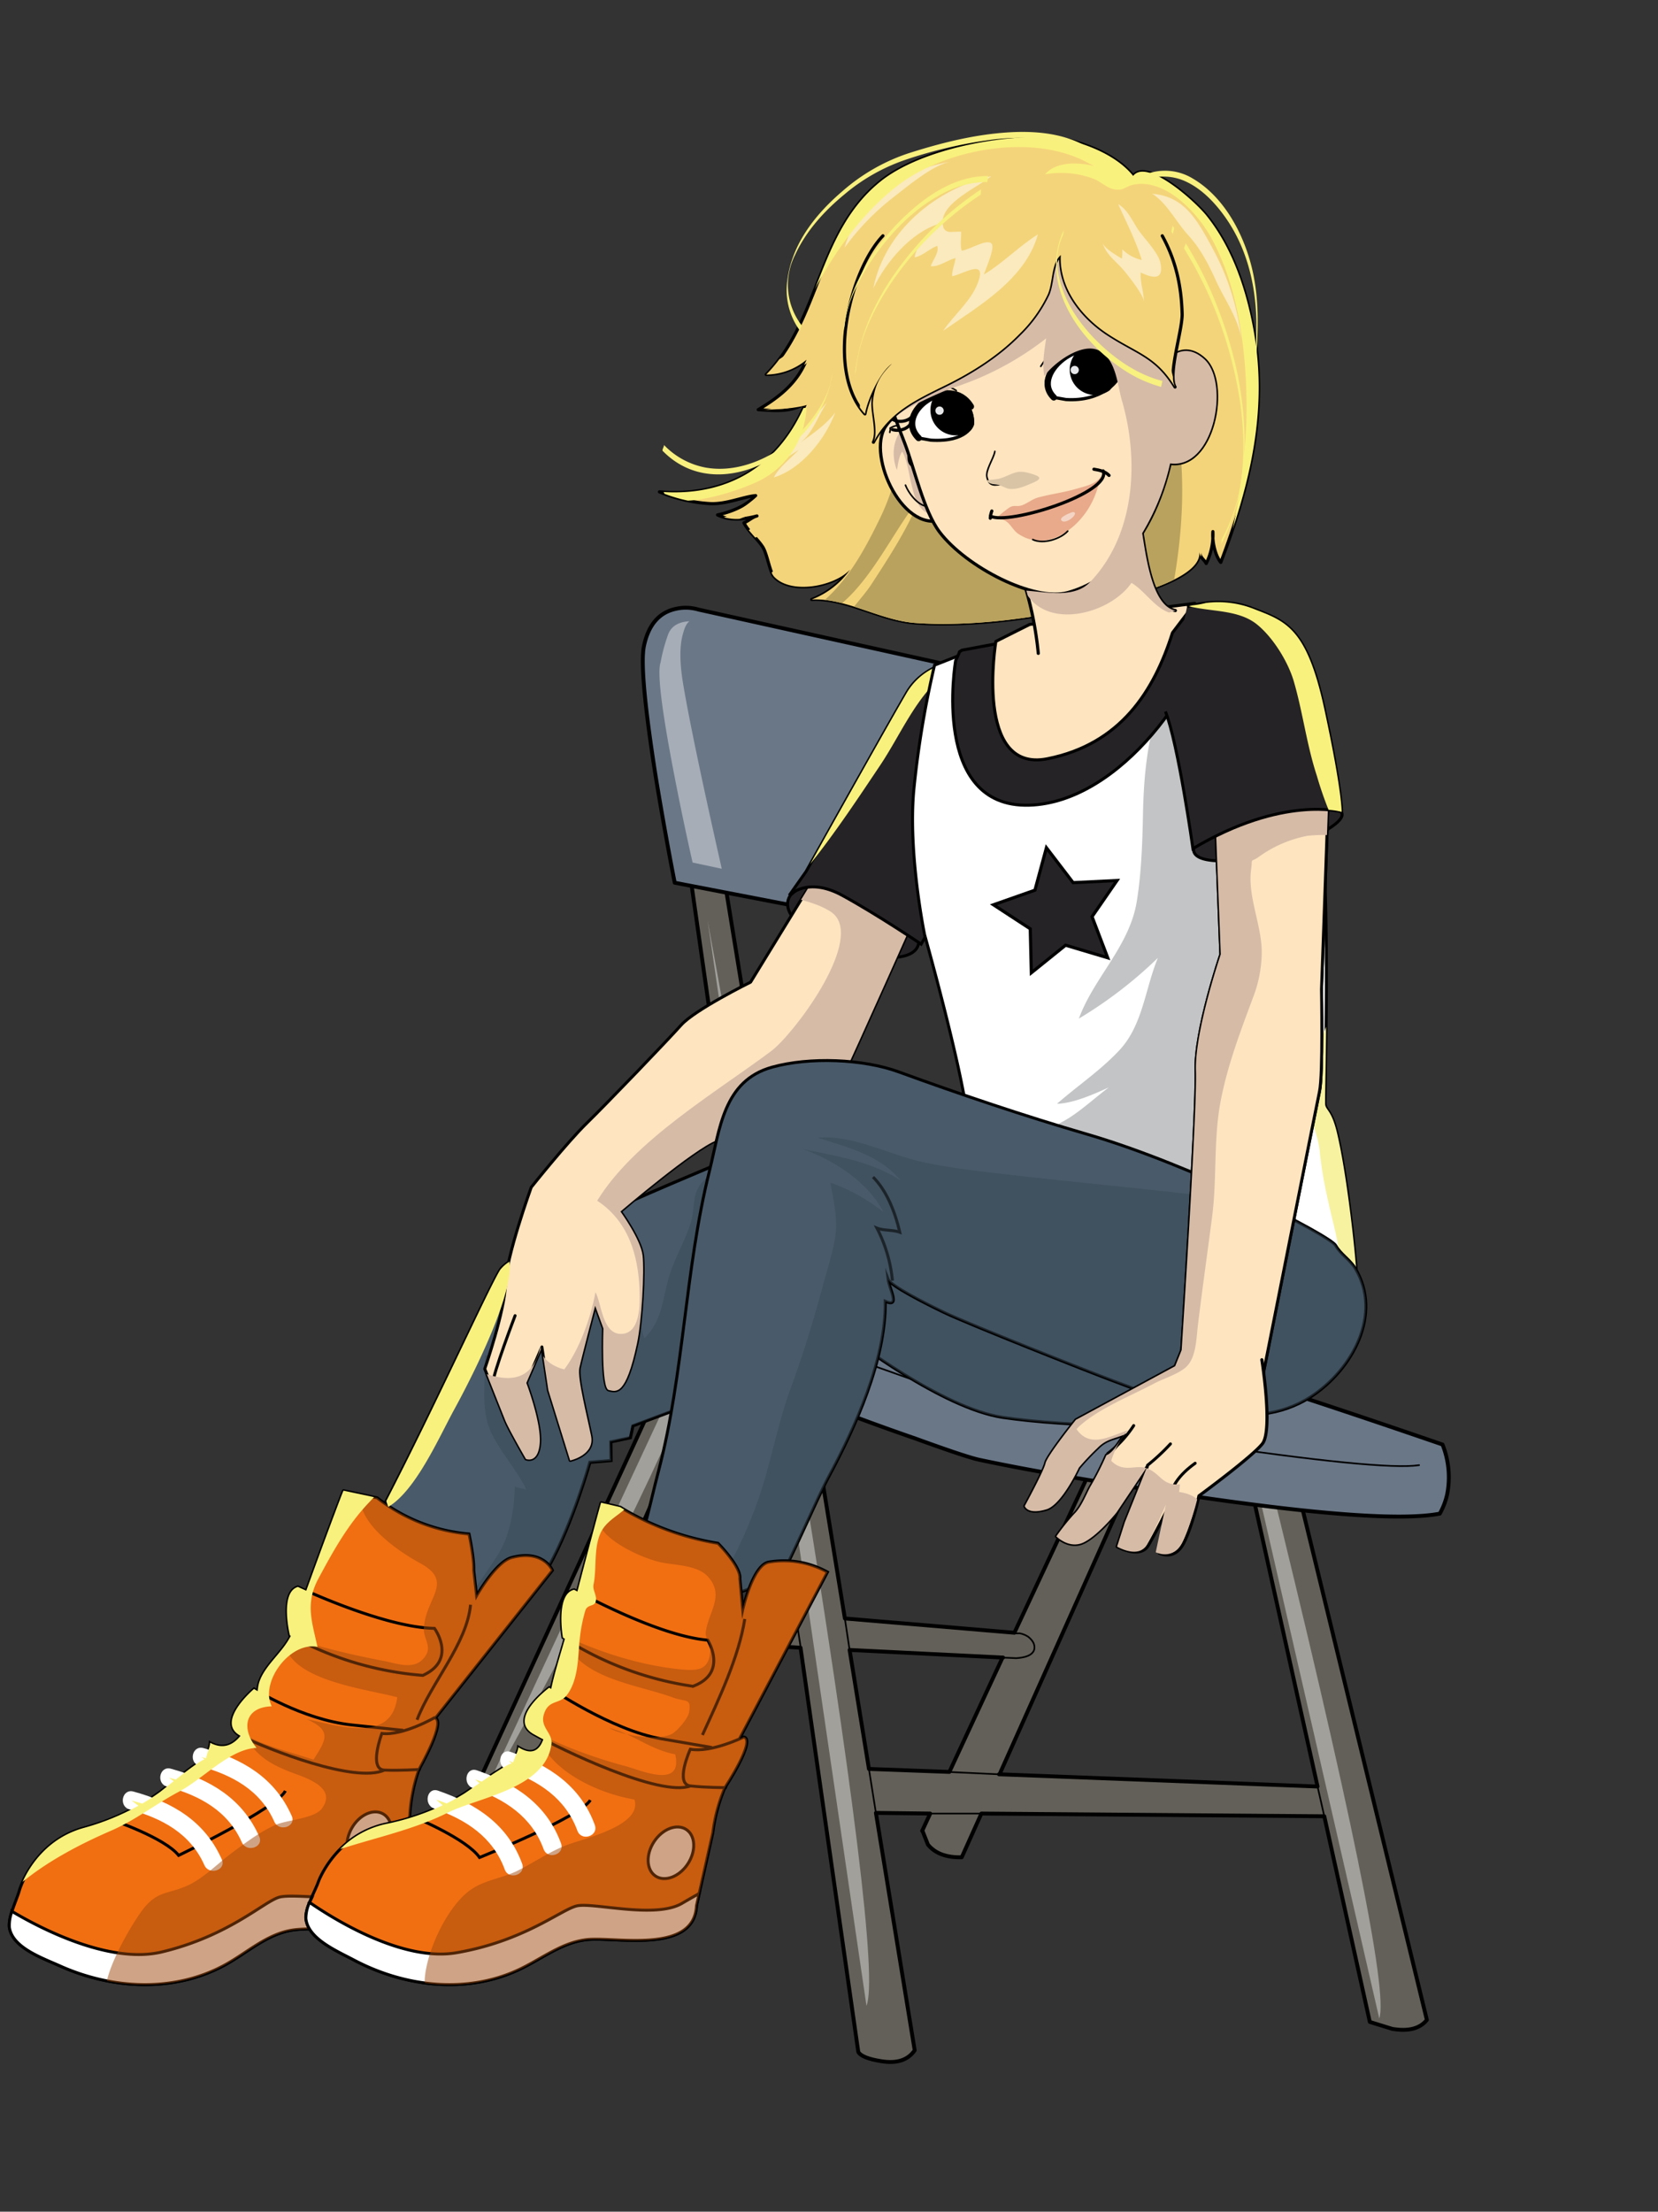
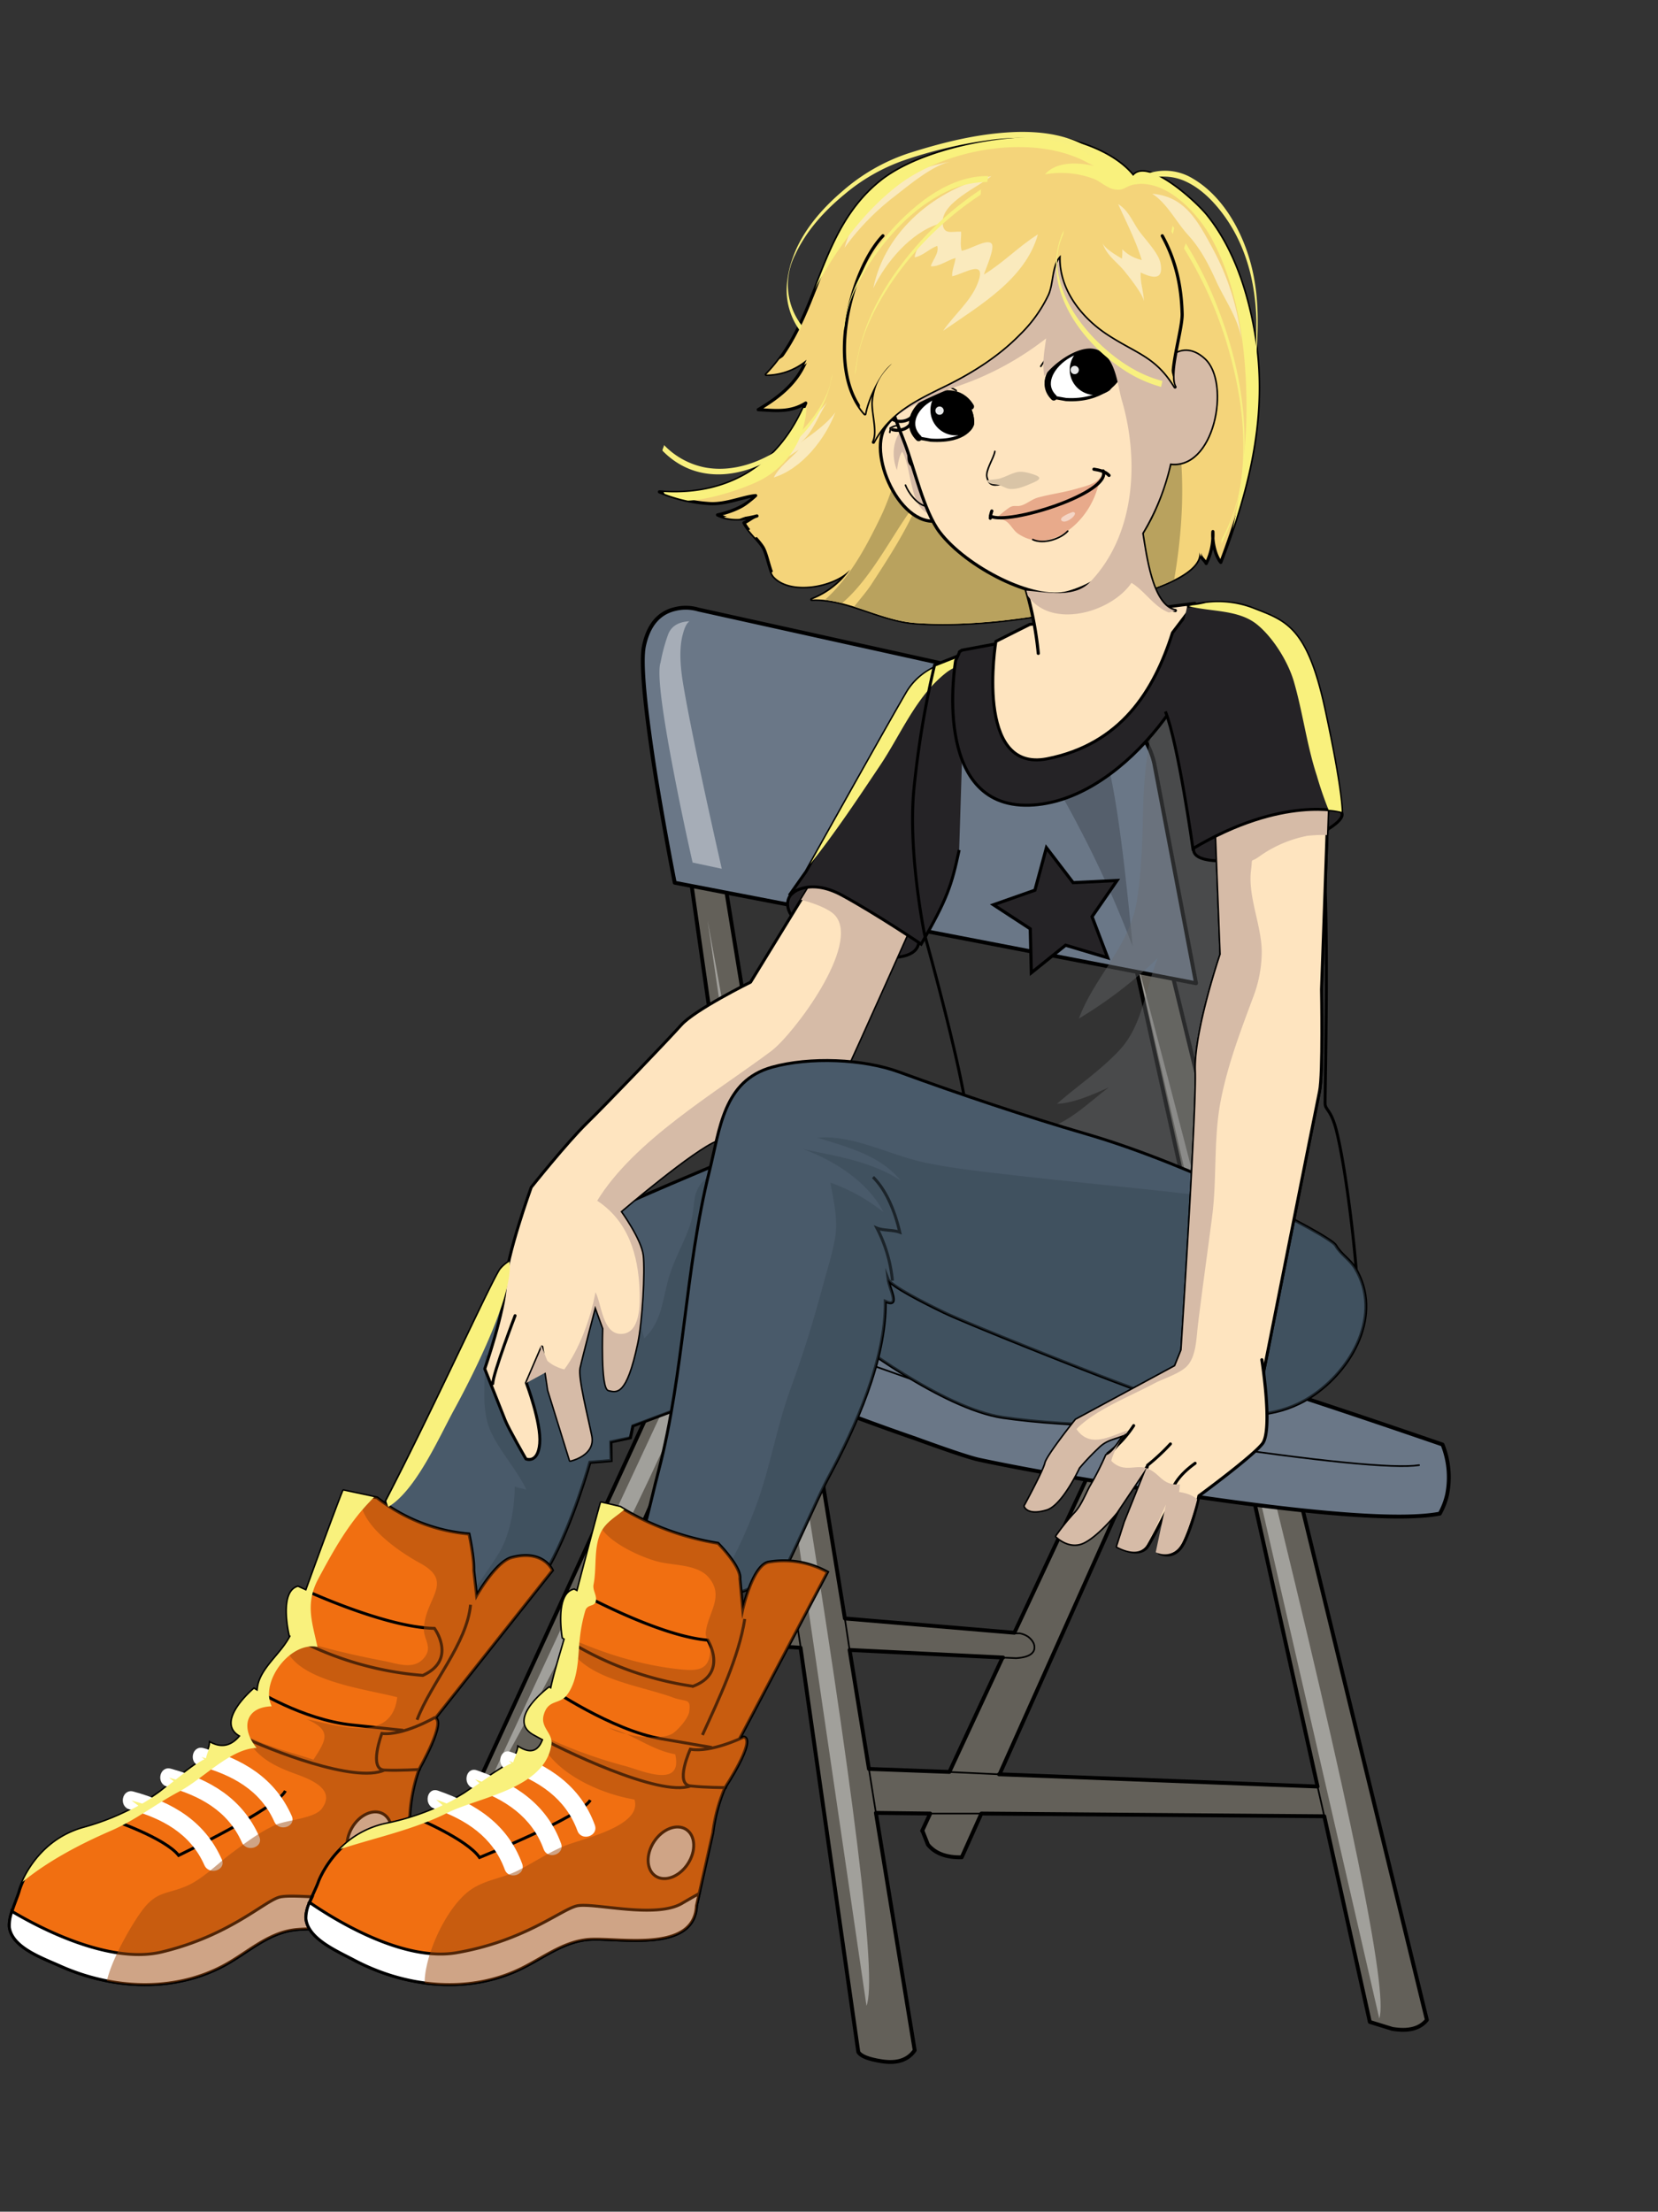
<svg xmlns="http://www.w3.org/2000/svg" width="533.171" height="711.145" viewBox="0 0 533.171 711.145">
  <rect x="0" y="0" width="533.171" height="711.145" fill="#333333" stroke="none" />
  <defs>
    <clipPath id="a">
      <rect width="387.367" height="644.695" fill="none" />
    </clipPath>
    <clipPath id="c">
      <rect width="114.831" height="180.067" fill="none" />
    </clipPath>
    <clipPath id="d">
      <rect width="88.052" height="204.049" fill="none" />
    </clipPath>
    <clipPath id="e">
      <rect width="21.368" height="36.964" fill="none" />
    </clipPath>
    <clipPath id="f">
      <rect width="47.794" height="82.769" fill="none" />
    </clipPath>
    <clipPath id="g">
      <rect width="112.71" height="170.003" fill="none" />
    </clipPath>
    <clipPath id="h">
      <rect width="90.327" height="221.933" fill="none" />
    </clipPath>
    <clipPath id="i">
      <rect width="153.415" height="127.793" fill="none" />
    </clipPath>
    <clipPath id="j">
      <rect width="108.539" height="110.484" fill="none" />
    </clipPath>
    <clipPath id="k">
      <rect width="118.796" height="74.316" fill="none" />
    </clipPath>
    <clipPath id="l">
      <rect width="21.961" height="28.653" fill="none" />
    </clipPath>
    <clipPath id="m">
      <rect width="4.034" height="3.665" fill="none" />
    </clipPath>
    <clipPath id="n">
      <rect width="16.347" height="6.326" fill="none" />
    </clipPath>
    <clipPath id="o">
      <rect width="27.312" height="51.828" fill="none" />
    </clipPath>
    <clipPath id="p">
-       <rect width="22.467" height="23.359" fill="none" />
-     </clipPath>
+       </clipPath>
    <clipPath id="q">
      <rect width="27.699" height="34.189" fill="none" />
    </clipPath>
    <clipPath id="r">
      <rect width="25.848" height="31.844" fill="none" />
    </clipPath>
    <clipPath id="s">
      <rect width="38.252" height="41.356" fill="none" />
    </clipPath>
    <clipPath id="t">
      <rect width="109.679" height="116.666" fill="none" />
    </clipPath>
    <clipPath id="u">
      <rect width="2.145" height="3.643" fill="none" />
    </clipPath>
    <clipPath id="v">
      <rect width="99.262" height="78.179" fill="none" />
    </clipPath>
    <clipPath id="w">
      <rect width="20.275" height="28.949" fill="none" />
    </clipPath>
    <clipPath id="x">
      <rect width="48.185" height="51.865" fill="none" />
    </clipPath>
    <clipPath id="y">
      <rect width="148.736" height="111.39" fill="none" />
    </clipPath>
    <clipPath id="z">
      <rect width="39.67" height="37.127" fill="none" />
    </clipPath>
    <clipPath id="aa">
      <rect width="188.197" height="159.381" fill="none" />
    </clipPath>
    <clipPath id="ab">
      <rect width="50.166" height="257.394" fill="none" />
    </clipPath>
    <clipPath id="ac">
      <rect width="22.031" height="27.266" fill="none" />
    </clipPath>
    <clipPath id="ad">
      <rect width="5.962" height="0.784" fill="none" />
    </clipPath>
    <clipPath id="ae">
      <rect width="99.73" height="162.83" fill="none" />
    </clipPath>
    <clipPath id="af">
      <rect width="61.803" height="58.623" fill="none" />
    </clipPath>
    <clipPath id="ag">
      <rect width="23.663" height="85.211" fill="none" />
    </clipPath>
    <clipPath id="ah">
      <rect width="84.784" height="144.511" fill="none" />
    </clipPath>
    <clipPath id="ai">
      <rect width="66.641" height="126.417" fill="none" />
    </clipPath>
  </defs>
  <g transform="matrix(0.978, 0.208, -0.208, 0.978, 466.121, -2057.196)">
    <g transform="translate(217.811 2254.376)">
      <g transform="translate(21.748 42.525)">
        <path d="M210.925,45.3l-10.617.856,55.825,122.438L224.8,303.533l-54.455,6.85L75.131,65.335l-10.617.856,45.722,124.664L64,396.346l2.74,3.767q4.281,3.425,11.473,1.712l14.213-69.01,66.1-10.275,45.208,123.294q1.541,1.712,7.877,1.37,7.535-.342,9.761-5.651l-28.084-72.093,17.124-3.425-1.37,5.993,2.74,3.939q4.281,3.425,11.473,1.712l3.254-15.069,107.882-22.09,28.255,61.647,7.535.685q7.877-.343,10.275-5.137L210.925,45.3M330.452,331.616l-101.033,17.3,34.762-162.337,66.271,145.042M188.322,356.1l-14.384-36.3,48.8-7.706-9.076,39.557L188.15,356.1m-33.392-43.667L95.166,319.8l22.6-108.225,36.988,100.861Z" transform="translate(-64 -45.3)" fill="#636059" />
        <path d="M363.676,385.423q1.712-13.357-73.12-167.646Q253.225,140.719,215.38,66.4l148.3,319.023M201.51,415.733q2.569-13.357-59.763-173.468Q110.752,162.124,78.9,84.894L201.51,415.733M66.571,377.718q10.788-34.077,21.748-75.175,21.919-82.2,22.6-118.5L66.4,377.546Z" transform="translate(-62.29 -30.268)" fill="rgba(255,255,255,0.4)" />
        <path d="M244.307,117.4l8.22,17.809m66.1,145.042,4.11,8.9M213.141,252.339l1.541-.342a7.38,7.38,0,0,1,2.911.514q2.74,1.37,2.74,3.6-.171,2.569-5.137,3.939l-4.11.685M98.409,139.49l7.706,20.549m36.817,101.033L146.7,271M181.461,318.1l-5.137-13.357m-14.042-36.132-3.6-9.59M80.6,281.45l2.74-13.014m131.342,42.81-16.1,3.425m3.425-14.384,15.583-2.569" transform="translate(-52.174 6.065)" fill="none" stroke="#000" stroke-linecap="round" stroke-linejoin="round" stroke-width="0.534" />
        <path d="M209.042,371.858l2.74,4.11q4.281,3.425,11.473,1.712l3.254-15.069,108.054-22.09,28.084,61.647,7.535.685q7.877-.343,10.275-5.137L210.925,45.3l-10.617.856,55.825,122.609L224.8,303.533l-54.284,6.85L75.131,65.335l-10.617.856,45.722,124.664L64,396.346l2.74,3.767q4.281,3.425,11.473,1.712l14.213-69.01,66.1-10.275,45.208,123.294q1.541,1.712,7.877,1.37,7.535-.342,9.761-5.651l-28.084-72.093,17.124-3.425-1.37,5.993Zm20.549-22.775,34.762-162.337,66.1,144.871L229.42,349.083Zm-6.85-36.988-9.076,39.557L188.15,356.1l-14.042-36.132,48.8-7.877ZM95.166,319.8l59.592-7.363L117.941,211.4Z" transform="translate(-64 -45.3)" fill="none" stroke="#000" stroke-linecap="round" stroke-linejoin="round" stroke-width="1.246" />
      </g>
      <g transform="translate(0 0)">
        <path d="M153.531,261.461q18.152,3.082,36.3,5.309,17.124,2.4,21.405,2.4,25.515,0,67.983-2.74,63.359-3.939,80.484-11.131a22.782,22.782,0,0,0,1.027-6.507,28.386,28.386,0,0,0-4.795-15.412q-77.059-9.418-96.238-9.418-79.8,0-120.383,1.2l14.213,36.3m-26.714-32.193-5.309,25.686q5.822,1.541,15.925,3.425l-10.617-29.111m-11.644-3.425q-6.85.685-7.535,1.37l-2.055,8.22q-1.712,9.247,1.2,13.871.342.856,2.74,1.712l5.651-25M219.631,38.675a25.168,25.168,0,0,0-6.165-8.562,31.825,31.825,0,0,0-22.433-8.562L66.027,20.524a14.333,14.333,0,0,0-7.363,1.37Q51.3,25.319,51.3,35.593q0,7.877,12.672,40.927,6.507,16.61,12.843,31.508l170.728-3.254L219.8,38.675Z" transform="translate(-51.3 -20.467)" fill="#6a7787" />
        <path d="M63.577,43.207q-3.939-9.932-3.425-16.1.171-3.082,1.2-4.11-5.137,1.37-5.822,5.48a54.832,54.832,0,0,0-.514,9.418q-.685,4.795,11.3,33.221,5.993,14.213,12.158,27.57h9.59Q69.913,59.3,63.577,43.207Z" transform="translate(-48.679 -18.662)" fill="rgba(255,255,255,0.4)" />
        <path d="M179.729,92.971q-4.281-13.871-9.247-28.426-10.1-29.111-14.213-32.536-3.939-3.254-23.118-4.624Q123.733,26.7,115,26.7q13.7.342,40.584,33.221a341.853,341.853,0,0,1,24.145,33.05Z" transform="translate(-5.919 -16.026)" fill="rgba(0,0,0,0.2)" />
        <path d="M116.261,151.8q26.029,2.911,65.414,8.562,8.562.856,65.414-2.74,61.133-3.767,72.435-8.048M94,149.4l6.85.514" transform="translate(-20.88 71.388)" fill="none" stroke="#000" stroke-linecap="round" stroke-linejoin="round" stroke-width="0.534" />
        <path d="M76.815,108.028l170.728-3.254L219.8,38.675a24.378,24.378,0,0,0-6.336-8.562,31.825,31.825,0,0,0-22.433-8.562L66.027,20.524a14.333,14.333,0,0,0-7.363,1.37Q51.3,25.319,51.3,35.593q0,7.877,12.672,40.927Q70.479,93.13,76.815,108.028Zm50,121.239-5.309,25.686q5.822,1.541,15.926,3.425Zm-19.179-2.055-2.055,8.22q-1.712,9.247,1.2,13.871.342.856,2.74,1.712l5.651-25Q108.324,226.528,107.639,227.213Zm248.3,6.165q-77.059-9.418-96.238-9.418-79.8,0-120.383,1.2l14.213,36.3q18.152,3.082,36.3,5.309,17.124,2.4,21.405,2.4,25.515,0,67.983-2.74,63.359-3.939,80.484-11.131a22.782,22.782,0,0,0,1.027-6.507,28.386,28.386,0,0,0-4.795-15.412Z" transform="translate(-51.3 -20.467)" fill="none" stroke="#000" stroke-linecap="round" stroke-linejoin="round" stroke-width="1.246" />
      </g>
    </g>
    <g transform="translate(102.89 2081.285)">
      <g clip-path="url(#a)">
        <g clip-path="url(#a)">
          <path d="M161.845,261.945S96.656,306.111,93.4,314.585,70.58,415.548,59.5,434.451c0,0,19.557,20.82,41.721,17.561,0,0,22.816-32.614,27.379-47.608s5.867-35.213,5.867-35.213l6.519-1.961-1.3-5.87,5.867-2.61v-3.911s71.708-45.632,73.664-47.588S177.49,256.4,161.845,261.945" transform="translate(18.075 79.442)" fill="#495a6a" />
          <path d="M161.845,261.945S96.656,306.111,93.4,314.585,70.58,415.548,59.5,434.451c0,0,19.557,20.82,41.721,17.561,0,0,22.816-32.614,27.379-47.608s5.867-35.213,5.867-35.213l6.519-1.961-1.3-5.87,5.867-2.61v-3.911s71.708-45.632,73.664-47.588S177.49,256.4,161.845,261.945Z" transform="translate(18.075 79.442)" fill="none" stroke="#000" stroke-miterlimit="10" stroke-width="1" />
          <g transform="translate(112.365 342.075)" opacity="0.5" style="mix-blend-mode:multiply;isolation:isolate">
            <g clip-path="url(#c)">
              <path d="M185.206,278.261c-.053-.115-.111-.231-.166-.345-7.909-6.97-16.276-13.1-23.033-15.545-7.145,1.649-16.941,5.772-19.63,12.063-1.645,3.853.013,7.97-.309,12.082-.463,5.935-2.549,11.876-3.147,17.866-.841,8.433.949,14.9-3.767,21.938-3.443-6.4-8.926-21.618-15.918-14.116-5.112,5.486-4.9,14.189-10.033,19.6-4.164,4.394-17.235,9.5-23.021,10.485,1.87,7.412,2.106,16.811,6.615,23.194,4.1,5.8,10.928,10.447,15.416,16.346-1.185-.279-2.7.069-3.889-.279,1.336,6.734,1.686,14.362-.12,20.75-1.966,6.954-13.828,30-10.278,37.057,1.034,2.056,3.017,2.939,5.465,3.083,7.106-10.8,18.083-28.391,21.1-38.3,4.563-14.993,5.867-35.213,5.867-35.213l6.519-1.961-1.541-5.87,5.63-2.61v-3.911s43.952-27.819,64.048-40.945c-3.832-12.271-10.438-23.868-15.808-35.37" transform="translate(-86.183 -262.371)" fill="#384754" />
            </g>
          </g>
          <path d="M136.492,198.789s-4.331,6.806,11.755,11.756,39.569,1.614,29.05-10.142-32.143-13.99-40.8-1.614" transform="translate(41.303 57.868)" fill="#252326" />
          <path d="M136.492,198.789s-4.331,6.806,11.755,11.756,39.569,1.614,29.05-10.142S145.153,186.413,136.492,198.789Z" transform="translate(41.303 57.868)" fill="none" stroke="#000" stroke-miterlimit="10" stroke-width="0.949" />
          <path d="M158.6,190.1l-14.025,39.6S128.9,242.072,125.6,247.845s-18.147,29.7-23.1,37.125-13.2,23.924-13.2,23.924-3.3,23.924-1.649,32.173-.825,28.048-.825,28.048,8.249,12.376,9.9,14.85,9.076,10.726,9.076,10.726,4.124.824,3.3-5.777-8.249-18.149-8.249-18.149l2.475-12.374,4.95,13.2,11.549,20.625s7.425-3.3,4.95-9.076-8.25-17.325-8.25-20.623.825-20.626.825-20.626l4.124,6.6s3.3,18.977,5.776,18.977,5.774.823,5.774-16.5c0-7.425-2.476-23.1-4.124-28.048s-9.9-12.375-9.9-12.375,18.977-24.75,25.575-28.875S178.4,259.4,180.048,252.794s12.376-56.922,12.376-56.922S165.2,183.5,158.6,190.1" transform="translate(26.376 57.16)" fill="#fee4bf" />
          <path d="M158.6,190.1l-14.025,39.6S128.9,242.072,125.6,247.845s-18.147,29.7-23.1,37.125-13.2,23.924-13.2,23.924-3.3,23.924-1.649,32.173-.825,28.048-.825,28.048,8.249,12.376,9.9,14.85,9.076,10.726,9.076,10.726,4.124.824,3.3-5.777-8.249-18.149-8.249-18.149l2.475-12.374,4.95,13.2,11.549,20.625s7.425-3.3,4.95-9.076-8.25-17.325-8.25-20.623.825-20.626.825-20.626l4.124,6.6s3.3,18.977,5.776,18.977,5.774.823,5.774-16.5c0-7.425-2.476-23.1-4.124-28.048s-9.9-12.375-9.9-12.375,18.977-24.75,25.575-28.875S178.4,259.4,180.048,252.794s12.376-56.922,12.376-56.922S165.2,183.5,158.6,190.1Z" transform="translate(26.376 57.16)" fill="none" stroke="#000" stroke-linecap="round" stroke-linejoin="round" stroke-width="0.949" />
          <path d="M92.009,312.56s-3.094,19.8-2.475,22.892" transform="translate(27.174 94.951)" fill="#fee4bf" />
          <path d="M92.009,312.56s-3.094,19.8-2.475,22.892" transform="translate(27.174 94.951)" fill="none" stroke="#000" stroke-linecap="round" stroke-linejoin="round" stroke-width="0.949" />
          <g transform="translate(130.747 245.329)" style="mix-blend-mode:multiply;isolation:isolate">
            <g clip-path="url(#d)">
              <path d="M158.316,188.373c-1.355,1.426-3.374,3.876-5.4,6.211l-2.068,5.838c4.27.158,9.5.945,11.784,2.644,10.089,7.5-5.211,40.266-11.05,46.938-14.794,16.9-37.132,37.258-44.721,58.7,11.08,4.338,16.525,14.184,19.334,25.39.982,3.917,3.254,13.391-2.773,14.881-6,1.481-8.282-8.237-10.984-11.391.241,8.287-1.2,18.962-4.643,26.383-2.433-.044-5.655-.87-7.516-2.786l3.9,10.411,11.549,20.626s7.425-3.3,4.95-9.076-8.25-17.325-8.25-20.625.825-20.626.825-20.626l4.124,6.6s3.3,18.975,5.776,18.975,5.774.823,5.774-16.5c0-7.424-2.476-23.1-4.124-28.048s-9.9-12.375-9.9-12.375,18.977-24.748,25.575-28.874,33.824-22.274,35.473-28.876,12.376-56.922,12.376-56.922-20.206-9.179-30.02-7.5" transform="translate(-100.283 -188.167)" fill="#d6bba7" />
            </g>
          </g>
          <g transform="translate(114.217 414.921)" style="mix-blend-mode:multiply;isolation:isolate">
            <g clip-path="url(#e)">
-               <path d="M100.614,331.251l2.305-11.522a5.1,5.1,0,0,1-.28-1.485c.126,10.945-5.991,13.862-15.035,12.878l8.885,13.329c1.651,2.473,9.076,10.725,9.076,10.725s4.124.824,3.3-5.776-8.249-18.149-8.249-18.149" transform="translate(-87.605 -318.244)" fill="#d6bba7" />
+               <path d="M100.614,331.251l2.305-11.522a5.1,5.1,0,0,1-.28-1.485l8.885,13.329c1.651,2.473,9.076,10.725,9.076,10.725s4.124.824,3.3-5.776-8.249-18.149-8.249-18.149" transform="translate(-87.605 -318.244)" fill="#d6bba7" />
            </g>
          </g>
          <path d="M175.546,131.094s-12.368,3.2-16.08,14.342S139.71,208.48,139.71,208.48L136,217.144s4.364-7.236,16.739-3.523,28.024,10.042,28.024,10.042c5.215-16.08,5.651-20.54,5.651-32.16" transform="translate(41.314 39.824)" fill="#252326" />
          <path d="M175.546,131.094s-12.368,3.2-16.08,14.342S139.71,208.48,139.71,208.48L136,217.144s4.364-7.236,16.739-3.523,28.024,10.042,28.024,10.042c5.215-16.08,5.651-20.54,5.651-32.16" transform="translate(41.314 39.824)" fill="none" stroke="#000" stroke-miterlimit="10" stroke-width="0.949" />
          <g transform="translate(181.827 162.939)" style="mix-blend-mode:overlay;isolation:isolate">
            <g clip-path="url(#f)">
              <path d="M187.255,124.974c-6.536,2.694-10.821,4.5-10.821,4.5l-11.184,7.405s-.01.317-.022.909a20.44,20.44,0,0,0-6.814,9.5c-3.213,9.641-15.664,49.819-18.953,60.449,5.84-11.649,10.847-24.409,15.364-35.677,4.5-11.223,6.7-24.3,14.728-33.755,3.546-4.177,12.934-8.043,17.7-13.338" transform="translate(-139.461 -124.974)" fill="#f9f17d" />
            </g>
          </g>
-           <path d="M170.441,134.917l-11.184,7.405a309.379,309.379,0,0,0,1.857,40.835c2.473,20.419,13.039,44.57,13.039,44.57s25.368,48.261,27.226,60.018,6.186,32.175,6.186,32.175,68.06,21.655,80.436,17.941,27.841-16.705,32.172-24.75,13.613-.618,13.613-3.094-9.9-33.411-16.7-47.643c-3.216-6.721-4.95-6.185-5.57-8.043S296.044,170.8,288,157.81s-34.031-50.116-42.076-50.735-75.484,27.842-75.484,27.842" transform="translate(48.359 32.524)" fill="#fff" />
          <path d="M170.441,134.917l-11.184,7.405a309.379,309.379,0,0,0,1.857,40.835c2.473,20.419,13.039,44.57,13.039,44.57s25.368,48.261,27.226,60.018,6.186,32.175,6.186,32.175,68.06,21.655,80.436,17.941,27.841-16.705,32.172-24.75,13.613-.618,13.613-3.094-9.9-33.411-16.7-47.643c-3.216-6.721-4.95-6.185-5.57-8.043S296.044,170.8,288,157.81s-34.031-50.116-42.076-50.735S170.441,134.917,170.441,134.917Z" transform="translate(48.359 32.524)" fill="none" stroke="#000" stroke-miterlimit="10" stroke-width="0.949" />
-           <path d="M277.381,225.725c-.214-.641-2.137-10.866-4.892-24.492a98.543,98.543,0,0,0-.42,23.58c.786,6.223,4.868,10.116,6.75,16.031,2.455,7.722,5.6,14.458,9.286,22.12,3.376,7.021,5.292,13.291,9.391,18.675,1.306.361,2.159.52,2.159-.229,0-2.476-9.9-33.411-16.705-47.643-3.215-6.72-4.949-6.185-5.568-8.043" transform="translate(82.49 61.131)" fill="#f7f2a0" />
          <path d="M87.859,363.594a55.44,55.44,0,0,0,31.291,5.215s3.252,7.226,3.911,11.082l2.608,7.823s3.789-11.975,8.475-14.342c9.5-4.8,13.69,1.3,13.69,1.3l-29.24,58.957.568,12.606a53.978,53.978,0,0,0,.189,15.052l1.321,23.992c3.469,14.956-21.342,16.626-30.19,19.8-8,2.868-12.948,10.15-19.254,15.588-14.134,12.189-33.915,15.235-51.8,11.392C13.042,530.691,3.29,529.469.9,523.412c-1.19-3.016.494-9.317.668-12.615,0,0,1.223-16.089,16.18-23.8A76.406,76.406,0,0,0,39.2,470.661c1.163-1.3,12.013-14.966,12.243-13.2-.218-1.674.525-3.967.256-5.651,11.373,3.318,11.915-15.09,11.389-20.424-.716-7.215,7.286-14.266,7.171-21.512-.044-2.883,6.319-46.276,6.519-46.284.164-.01,11.082,0,11.082,0" transform="translate(0.144 110.453)" fill="#f16f11" />
          <path d="M87.859,363.594a55.44,55.44,0,0,0,31.291,5.215s3.252,7.226,3.911,11.082l2.608,7.823s3.789-11.975,8.475-14.342c9.5-4.8,13.69,1.3,13.69,1.3l-29.24,58.957.568,12.606a53.978,53.978,0,0,0,.189,15.052l1.321,23.992c3.469,14.956-21.342,16.626-30.19,19.8-8,2.868-12.948,10.15-19.254,15.588-14.134,12.189-33.915,15.235-51.8,11.392C13.042,530.691,3.29,529.469.9,523.412c-1.19-3.016.494-9.317.668-12.615,0,0,1.223-16.089,16.18-23.8A76.406,76.406,0,0,0,39.2,470.661c1.163-1.3,12.013-14.966,12.243-13.2-.218-1.674.525-3.967.256-5.651,11.373,3.318,11.915-15.09,11.389-20.424-.716-7.215,7.286-14.266,7.171-21.512-.044-2.883,6.319-46.276,6.519-46.284C76.941,363.584,87.859,363.594,87.859,363.594Z" transform="translate(0.144 110.453)" fill="none" stroke="#000" stroke-miterlimit="10" stroke-width="0.949" />
          <path d="M83.572,468.438c-4.579,2.634-13.229,15.5-33.051,24.969-15.834,7.567-40.587.447-49.9-2.724A12.286,12.286,0,0,0,.9,495.992c2.392,6.056,12.145,7.279,18.533,8.651,17.88,3.842,37.661.8,51.8-11.392,6.306-5.439,11.253-12.721,19.254-15.588,8.849-3.172,33.66-4.844,30.19-19.8l-.22-4.014c-1.348,1.348-2.841,2.862-4.452,4.548-6.961,7.275-27.848,7.407-32.426,10.04" transform="translate(0.144 137.872)" fill="#fff" />
          <path d="M83.572,468.438c-4.579,2.634-13.229,15.5-33.051,24.969-15.834,7.567-40.587.447-49.9-2.724A12.286,12.286,0,0,0,.9,495.992c2.392,6.056,12.145,7.279,18.533,8.651,17.88,3.842,37.661.8,51.8-11.392,6.306-5.439,11.253-12.721,19.254-15.588,8.849-3.172,33.66-4.844,30.19-19.8l-.22-4.014c-1.348,1.348-2.841,2.862-4.452,4.548C109.037,465.673,88.15,465.8,83.572,468.438Z" transform="translate(0.144 137.872)" fill="none" stroke="#000" stroke-miterlimit="10" stroke-width="0.949" />
          <path d="M48.706,416.017s17.167,6.46,33.286,4.765l16.117-1.7s5.523,7.527-2.944,13.738-37.55,1.256-47.21-1.063.751-15.744.751-15.744" transform="translate(13.32 126.379)" fill="#f16f11" />
          <path d="M48.706,416.017s17.167,6.46,33.286,4.765l16.117-1.7s5.523,7.527-2.944,13.738-37.55,1.256-47.21-1.063S48.706,416.017,48.706,416.017Z" transform="translate(13.32 126.379)" fill="none" stroke="#000" stroke-miterlimit="10" stroke-width="0.949" />
          <path d="M96.275,413.7s-8.717,7.842-15.493,8.472c0,0-1.879,12.228,3.265,11.351s10.82-2.511,10.82-2.511,5.611-17.5,1.408-17.312" transform="translate(24.439 125.676)" fill="#f16f11" />
          <path d="M96.275,413.7s-8.717,7.842-15.493,8.472c0,0-1.879,12.228,3.265,11.351s10.82-2.511,10.82-2.511S100.478,413.516,96.275,413.7Z" transform="translate(24.439 125.676)" fill="none" stroke="#000" stroke-miterlimit="10" stroke-width="0.949" />
          <path d="M53.458,389.15s29.588,7.051,45.725,3.9c0,0,9.361,8.326-.516,15.574a105.248,105.248,0,0,1-44.5-3.713S48,392.068,53.458,389.15" transform="translate(15.554 118.217)" fill="#f16f11" />
          <path d="M53.458,389.15s29.588,7.051,45.725,3.9c0,0,9.361,8.326-.516,15.574a105.248,105.248,0,0,1-44.5-3.713S48,392.068,53.458,389.15Z" transform="translate(15.554 118.217)" fill="none" stroke="#000" stroke-miterlimit="10" stroke-width="0.949" />
          <path d="M90.819,450.093c-1.494,4.722-5.477,7.675-8.9,6.595s-4.984-5.789-3.49-10.515,5.48-7.675,8.9-6.592,4.984,5.786,3.492,10.512" transform="translate(23.653 133.469)" fill="#fff" />
          <path d="M90.819,450.093c-1.494,4.722-5.477,7.675-8.9,6.595s-4.984-5.789-3.49-10.515,5.48-7.675,8.9-6.592S92.312,445.366,90.819,450.093Z" transform="translate(23.653 133.469)" fill="none" stroke="#000" stroke-miterlimit="10" stroke-width="0.949" />
          <path d="M20,459.708s17.828,2.113,23.379,6.722c0,0,27.705-21.406,29.256-27.43" transform="translate(6.075 133.361)" fill="#f16f11" />
          <path d="M20,459.708s17.828,2.113,23.379,6.722c0,0,27.705-21.406,29.256-27.43" transform="translate(6.075 133.361)" fill="none" stroke="#000" stroke-miterlimit="10" stroke-width="0.949" />
          <path d="M24.41,452.851c10.725.625,20.658,3.434,27.236,12.506,2.206,3.042,7.321.1,5.089-2.974C48.843,451.5,37.43,447.716,24.41,446.958c-3.789-.22-3.776,5.673,0,5.893" transform="translate(6.554 135.777)" fill="#fff" />
          <path d="M32.275,445.419c10.725.623,20.657,3.434,27.236,12.506,2.206,3.042,7.321.1,5.089-2.974-7.893-10.885-19.3-14.669-32.325-15.425-3.789-.22-3.776,5.674,0,5.893" transform="translate(8.943 133.519)" fill="#fff" />
          <path d="M39.058,438.778c10.724.626,20.656,3.434,27.233,12.506,2.206,3.042,7.321.1,5.089-2.974-7.892-10.885-19.3-14.666-32.322-15.425-3.789-.222-3.776,5.673,0,5.893" transform="translate(11.003 131.502)" fill="#fff" />
          <path d="M97.624,384.593c1.494,12.437-7.2,27.262-9.126,39.765" transform="translate(26.884 116.833)" fill="none" stroke="#000" stroke-miterlimit="10" stroke-width="0.949" />
          <g transform="translate(35.267 474.043)" opacity="0.5" style="mix-blend-mode:multiply;isolation:isolate">
            <g clip-path="url(#g)">
              <path d="M126.07,373.372c-4.686,2.366-8.475,14.342-8.475,14.342l-2.608-7.823c-.66-3.857-3.911-11.082-3.911-11.082a55.44,55.44,0,0,1-31.291-5.215l-5.408,0a8.863,8.863,0,0,0,.4,2.2c2.46,7.914,15.724,13.362,22.75,15.437,12.369,3.652,4.05,10.557,5.673,20.355.588,3.548,4.48,5.336,1.708,9.742-2.45,3.9-7.585,3.073-11.877,3.117a276.643,276.643,0,0,1-31.391-1.017,21.538,21.538,0,0,1-.979,2.655c4.914,10.662,28.469,8.375,38.759,8.891,1.355,14.9-16.376,12.93-27.085,12.943,8.661,1.837,7.744,4.952,4.9,12.286-7.04-.794-16.362-1.039-23.112-3.207,4.172,5.761,10.3,7.634,16.834,8.665,4.417.7,15.956,1.485,12.128,9.5-1.675,3.512-10.265,5.82-13.433,8.115-4.392,3.18-8.218,7.621-11.7,11.553-3.956,4.467-7.494,10.4-12.546,13.867-4.931,3.387-8.24,3.412-11.263,8.966-2.271,4.173-6.922,17.641-7.1,25.935,13.081-.212,26.027-4.235,36.1-12.924,6.306-5.438,11.253-12.72,19.254-15.588,8.849-3.172,33.66-4.842,30.19-19.8l-.22-4.014h0l-1.1-19.979a53.978,53.978,0,0,1-.189-15.052s5.286-16.488,1.751-17.282l26.921-54.282s-4.188-6.1-13.69-1.3" transform="translate(-27.05 -363.59)" fill="#a04a0e" />
            </g>
          </g>
          <g transform="translate(264.216 148.879)" opacity="0.4" style="mix-blend-mode:multiply;isolation:isolate">
            <g clip-path="url(#h)">
              <path d="M292.978,310.8c.03-3.984-.2-8.34-.244-13.047-.112-11.861.276-23.708-.145-35.724-.3-8.481-3.286-16.554-5.36-24.9-2.336-9.411-5.226-18.422-7.005-28.018-3.142-16.947-1.829-35.653-6.267-52.22-3.528-13.164-13.232-24.347-22.065-34.331-4.853-5.488-6.669-9.159-14.172-8.215-5.1.643-10.743,2.682-14.1,6.863-3.073,3.825-3.57,13.039-4.2,17.78-1.472,11.023.066,23.068,2.113,33.754,1.739,9.069,3.5,18.932,3.948,28.176.709,14.635-8.374,26.759-10.379,40.742A138.826,138.826,0,0,0,235.9,217.278c-1.961,10.5-.233,22.1-5.9,31.565-4.57,7.631-10.8,14-16.077,21.081,5.2-1.284,10.834-5.422,15.194-8.608-3.389,3.857-6.381,8.12-10.02,11.81-4.446,4.508-11.566,8.708-15.183,13.847-8.735,12.415,30.269,32.113,38.352,37.166a100.9,100.9,0,0,0,26.833,11.936,18.217,18.217,0,0,0,5.692-.378c15.763-4.73,18.09-13.215,18.18-24.9" transform="translate(-202.653 -114.19)" fill="#686b6d" />
            </g>
          </g>
          <path d="M207.9,153.5c6.259-2.323,54.326-20.447,49.857-32.308.746,1.974,2.02,2.147,3.012,3.329a20.642,20.642,0,0,0-.033-10.472c.4,3.245,2.375,7.419,4.542,9.151,3.924-25.48,4.861-50.5-5.132-75.014-5-12.261-12.123-24.535-22.5-33.035-4.876-4-22.688-14.124-25.785-7.649C202.746.094,187.509.3,184.716.674,168.358,2.856,143.26,13.2,132.681,26.24c-16.484,20.318-9.593,47.273-22.944,68.271A20.43,20.43,0,0,0,121.4,87.166c-1.407,8.068-6,13.484-11.844,18.943,5.568-.889,10.239-1.177,14.5-5.253-4.035,21.36-18.081,34.85-40.08,37.713a49.741,49.741,0,0,0,16.612.326c5.163-.785,10.053-4.4,13.9-5.58-2.342,3.971-6.632,6.772-10.695,8.623,4.121,1.022,8.381-.237,12.46-2.312-1.387.683-2.269,2.089-3.615,3.036,1.965,2.425,5.257,4.077,7.508,6.317,1.816,1.806,3.874,7.329,5.42,8.477,6.34,4.712,19.623-.687,23.58-7.193a26.893,26.893,0,0,1-10.061,11.975c10.806-2.866,22.831,2.023,34.222.443s23.9-5.216,34.587-9.184" transform="translate(25.511 0.161)" fill="#f4d47a" />
          <path d="M207.9,153.5c6.259-2.323,54.326-20.447,49.857-32.308.746,1.974,2.02,2.147,3.012,3.329a20.642,20.642,0,0,0-.033-10.472c.4,3.245,2.375,7.419,4.542,9.151,3.924-25.48,4.861-50.5-5.132-75.014-5-12.261-12.123-24.535-22.5-33.035-4.876-4-22.688-14.124-25.785-7.649C202.746.094,187.509.3,184.716.674,168.358,2.856,143.26,13.2,132.681,26.24c-16.484,20.318-9.593,47.273-22.944,68.271A20.43,20.43,0,0,0,121.4,87.166c-1.407,8.068-6,13.484-11.844,18.943,5.568-.889,10.239-1.177,14.5-5.253-4.035,21.36-18.081,34.85-40.08,37.713a49.741,49.741,0,0,0,16.612.326c5.163-.785,10.053-4.4,13.9-5.58-2.342,3.971-6.632,6.772-10.695,8.623,4.121,1.022,8.381-.237,12.46-2.312-1.387.683-2.269,2.089-3.615,3.036,1.965,2.425,5.257,4.077,7.508,6.317,1.816,1.806,3.874,7.329,5.42,8.477,6.34,4.712,19.623-.687,23.58-7.193a26.893,26.893,0,0,1-10.061,11.975c10.806-2.866,22.831,2.023,34.222.443S197.209,157.466,207.9,153.5Z" transform="translate(25.511 0.161)" fill="none" stroke="#000" stroke-linecap="round" stroke-linejoin="round" stroke-width="1.019" />
          <g transform="translate(131.429 35.374)" style="mix-blend-mode:multiply;isolation:isolate">
            <g clip-path="url(#i)">
              <path d="M245.934,87.612c3,5.177,6.953,12.679,8.288,18.434C254,83.6,247.578,58.684,233.892,40.554c-14.286-18.926-40.622-14.769-59.549-6.183a100.538,100.538,0,0,0-28.417,19.106c-8.477,8.227-12.321,16.057-14.194,27.729a82.855,82.855,0,0,1-6.052,20.21,75.6,75.6,0,0,1-12.3,19.644c-3.008,3.608-5.319,7.137-8.67,10.326a21.921,21.921,0,0,1-3.9,2.781,15.485,15.485,0,0,0,5.056-.545,69.149,69.149,0,0,0,11.562-9.073,100.787,100.787,0,0,0,8.355-9.133,83.769,83.769,0,0,1-6.4,10.317,107.68,107.68,0,0,1-9.851,10.8c.814.671,1.684,1.306,2.553,1.944,6.154-4.613,11.544-11.459,15.739-16.532,4.451-5.383,9.673-10.868,13.649-16.936-5.239,11.181-8.649,23.374-15.007,34.008a68,68,0,0,1-6.907,9.331,4.461,4.461,0,0,0,.9,1.033c6.342,4.711,19.625-.688,23.58-7.194a26.9,26.9,0,0,1-10.061,11.977c10.806-2.867,22.832,2.022,34.222.442s23.9-5.216,34.588-9.184c6.259-2.323,54.326-20.446,49.857-32.308a4.306,4.306,0,0,0,.949,1.531c-1.372-8.884-7.536-17.859-7.657-27.029M134,102.311a20.548,20.548,0,0,0,.707-2.1,11.227,11.227,0,0,1-.707,2.1" transform="translate(-100.806 -27.132)" fill="#f4d47a" />
            </g>
          </g>
          <g transform="translate(168.737 52.683)" style="mix-blend-mode:multiply;isolation:isolate">
            <g clip-path="url(#j)">
              <path d="M139.06,149.536c6.782.651,13.722,1.965,20.445,1.033,11.4-1.584,23.9-5.216,34.587-9.184,4.572-1.7,31.454-11.827,43.867-21.788-.891-22.485-5.7-47.8-19.061-65.694-5.359-7.176-11.3-13.853-20.741-13.481-11.134.437-19.761,3.184-27.922,10.855-5.965,5.606-11.288,11.3-18.064,16.012-3.814,2.648-5.3,3.425-6.173,7.872-2.95,15.072-.939,29.786-4.695,44.909-2.6,10.479-5.664,20.836-11.883,29.314a39.585,39.585,0,0,1,5.639-.13c8.322-10.722,12.03-28.331,17.389-37.888-1.781,10.218-5.682,20.265-9.385,29.913-.948,2.472-2.5,5.325-4,8.257" transform="translate(-129.421 -40.408)" fill="#b9a25e" />
            </g>
          </g>
          <path d="M173.514,314.534s33.412,16.087,53.213,14.851,65.583-8.664,65.583-18.563-77.96-55.686-77.96-55.686l-39.6,6.186Z" transform="translate(52.711 77.506)" fill="#495a6a" />
          <path d="M173.514,314.534s33.412,16.087,53.213,14.851,65.583-8.664,65.583-18.563-77.96-55.686-77.96-55.686l-39.6,6.186Z" transform="translate(52.711 77.506)" fill="none" stroke="#000" stroke-miterlimit="10" stroke-width="0.949" />
          <g transform="translate(226.225 332.643)" opacity="0.5" style="mix-blend-mode:multiply;isolation:isolate">
            <g clip-path="url(#k)">
              <path d="M173.514,314.534s33.412,16.087,53.213,14.851,65.583-8.664,65.583-18.563-77.96-55.686-77.96-55.686l-39.6,6.186Z" transform="translate(-173.514 -255.137)" fill="#384754" />
            </g>
          </g>
          <path d="M241.549,107.3c-11.4,1.073-76.181,28.411-76.181,28.411l-.631.632c0,.632-.735,3.229-.632,3.159,0,0,1.9,48.024,32.858,40.441,28.622-7.009,46.966-50.18,44.587-72.643" transform="translate(49.849 32.597)" fill="#252326" />
          <path d="M241.549,107.3c-11.4,1.073-76.181,28.411-76.181,28.411l-.631.632c0,.632-.735,3.229-.632,3.159,0,0,1.9,48.024,32.858,40.441C225.584,172.937,243.928,129.766,241.549,107.3Z" transform="translate(49.849 32.597)" fill="none" stroke="#000" stroke-miterlimit="10" stroke-width="0.969" />
          <path d="M182.3,123.523l-9.479,7.581s1.9,42.969,24.012,33.49S225.9,136.159,227.8,116.574l5.055-10.742Z" transform="translate(52.501 32.15)" fill="#fee4bf" />
          <path d="M182.3,123.523l-9.479,7.581s1.9,42.969,24.012,33.49S225.9,136.159,227.8,116.574l5.055-10.742Z" transform="translate(52.501 32.15)" fill="none" stroke="#000" stroke-linecap="round" stroke-linejoin="round" stroke-width="0.969" />
          <path d="M231.556,168.123s-3.7,7.37,11.1,3.686,42.025-23.073,30.018-23.7c-10.54-.555-35.569,3.432-41.119,20.018" transform="translate(70.218 44.977)" fill="#252326" />
          <path d="M231.556,168.123s-3.7,7.37,11.1,3.686,42.025-23.073,30.018-23.7C262.135,147.549,237.106,151.536,231.556,168.123Z" transform="translate(70.218 44.977)" fill="none" stroke="#000" stroke-miterlimit="10" stroke-width="0.944" />
          <path d="M186.9,137.446a111.947,111.947,0,0,0-13.872-28.806s36.057-20.632,36.064-20.632c2-.273,7.806,26.966,18.067,26.806" transform="translate(52.562 26.735)" fill="#fee4bf" />
          <path d="M186.9,137.446a111.947,111.947,0,0,0-13.872-28.806s36.057-20.632,36.064-20.632c2-.273,7.806,26.966,18.067,26.806" transform="translate(52.562 26.735)" fill="none" stroke="#000" stroke-linecap="round" stroke-linejoin="round" stroke-width="1.019" />
          <path d="M149.807,77.1s-10.353-7.314-14.482,3.244,13.316,33.715,25.084,24.881" transform="translate(40.921 22.674)" fill="#fee4bf" />
          <path d="M149.807,77.1s-10.353-7.314-14.482,3.244,13.316,33.715,25.084,24.881" transform="translate(40.921 22.674)" fill="none" stroke="#000" stroke-linecap="round" stroke-linejoin="round" stroke-width="1.019" />
          <g transform="translate(180.299 98.999)" style="mix-blend-mode:multiply;isolation:isolate">
            <g clip-path="url(#l)">
              <path d="M140.715,92.937c-.031-2.064-.3-4.372.415-6.188,4.433,4.537,6.306,19.6,14.8,17.665,5.7-1.3,4.626-9.143,3.126-13.158a44.075,44.075,0,0,0-5.329-9.8c-9.226-13.235-20.46,0-13.01,11.477" transform="translate(-138.289 -75.932)" fill="#d6bba7" />
            </g>
          </g>
          <path d="M136.548,80.885c-.069-.51.094-.847-.184-1.351,4.571-4.216,8.155,1.707,10.784,4.751-2.518-.167-3.67,1.175-3.057,3.492.96,3.64,3.992,1.92,6.16,2.691,4.136,1.467,1.352.321,1.755,3.974a10.533,10.533,0,0,0,3.1,6.322c-3.1,2.845-8.362-1.628-10.094-4.321" transform="translate(41.425 23.716)" fill="none" stroke="#000" stroke-linecap="round" stroke-linejoin="round" stroke-width="0.509" />
          <path d="M144.75,102.225c4.55,6.982,10.535,20.137,16.949,25.64,10.715,9.193,34.333,15.645,44.329,10.43,43.454-22.672,22.558-123.633-27.568-122.458-14.435.34-36.833,11.126-44.728,23.628-14.435,22.87-2.239,42.415,11.018,62.759" transform="translate(38.647 4.808)" fill="#fee4bf" />
          <path d="M144.75,102.225c4.55,6.982,10.535,20.137,16.949,25.64,10.715,9.193,34.333,15.645,44.329,10.43,43.454-22.672,22.558-123.633-27.568-122.458-14.435.34-36.833,11.126-44.728,23.628C119.3,62.335,131.493,81.881,144.75,102.225Z" transform="translate(38.647 4.808)" fill="none" stroke="#000" stroke-linecap="round" stroke-linejoin="round" stroke-width="1.019" />
          <path d="M198.388,53.233s3.618-12.149,13.391-6.4,10.365,34.735-4.348,35.061" transform="translate(60.267 13.758)" fill="#fee4bf" />
          <path d="M198.388,53.233s3.618-12.149,13.391-6.4,10.365,34.735-4.348,35.061" transform="translate(60.267 13.758)" fill="none" stroke="#000" stroke-linecap="round" stroke-linejoin="round" stroke-width="1.019" />
          <path d="M208.769,49.346c-.262-.441-.6-.606-.692-1.172-6.2-.492-5.359,6.379-5.541,10.4,1.874-1.687,3.61-1.346,4.562.855,1.493,3.455-1.953,3.975-3.183,5.92-2.344,3.709-.866,1.089,1.076,4.209a10.529,10.529,0,0,1,1.471,6.888c4.2.318,5.57-6.449,5.266-9.635" transform="translate(61.527 14.627)" fill="none" stroke="#000" stroke-linecap="round" stroke-linejoin="round" stroke-width="0.509" />
          <path d="M119.574,44.16c-.812,6.724,7.694,15.409,14.729,15.189,5.027-.156,11.426-4.986,16.546-6.435,6.708-1.9,13.316-2.066,20.085-4.683,7.756-3,15.25-6.656,23.741-6.861,7.514-.18,31.116,2.939,27.372-11.282-3-11.37-20.778-20.351-31.365-22.17-15.846-2.726-32.227-.619-46.233,7.465-9.651,5.568-23.433,16.842-24.874,28.776" transform="translate(36.308 2.063)" fill="#f4d47a" />
          <path d="M169.38,88.988c-2.977.093-5.276,2.861-7.059-.888-1.016-2.138.881-6.369.756-8.674" transform="translate(49.219 24.128)" fill="none" stroke="#000" stroke-linecap="round" stroke-linejoin="round" stroke-width="0.509" />
          <path d="M141.173,78.12c.613-4.4,4.442-9.361,8.827-10.365,5.674-1.3,10.168,4.158,10.55,8.3,0,0-.284,5.97-12,7.737l-3.995.139s-3.883-2.179-3.378-5.811" transform="translate(42.872 20.523)" fill="#fff" />
          <path d="M141.173,78.12c.613-4.4,4.442-9.361,8.827-10.365,5.674-1.3,10.168,4.158,10.55,8.3,0,0-.284,5.97-12,7.737l-3.995.139S140.668,81.752,141.173,78.12Z" transform="translate(42.872 20.523)" fill="none" stroke="#000" stroke-linecap="round" stroke-linejoin="round" stroke-width="1.019" />
          <path d="M159.244,76.054c-.382-4.142-4.876-9.6-10.55-8.3a8.633,8.633,0,0,0-2.077.791,7.63,7.63,0,0,0,12.02,9.3,4.815,4.815,0,0,0,.608-1.79" transform="translate(44.177 20.523)" />
          <path d="M159.244,76.054c-.382-4.142-4.876-9.6-10.55-8.3a8.633,8.633,0,0,0-2.077.791,7.63,7.63,0,0,0,12.02,9.3A4.815,4.815,0,0,0,159.244,76.054Z" transform="translate(44.177 20.523)" fill="none" stroke="#000" stroke-linecap="round" stroke-linejoin="round" stroke-width="1.019" />
          <path d="M144.492,83.892c-9.829-6.282,5.54-22.752,14.319-13.4" transform="translate(42.931 20.562)" fill="none" stroke="#000" stroke-linecap="round" stroke-linejoin="round" stroke-width="2.037" />
          <path d="M149.019,72.561a1.331,1.331,0,1,1-1.508-1.128,1.332,1.332,0,0,1,1.508,1.128" transform="translate(44.465 21.696)" fill="#e6e7e8" />
          <path d="M138.557,75.868c1.2-6.413,9.472-11.459,15.447-8.983" transform="translate(42.091 20.123)" fill="none" stroke="#000" stroke-linecap="round" stroke-linejoin="round" stroke-width="0.489" />
          <path d="M171.695,61.687c.611-4.4,5.228-8.679,9.177-10.834,6.61-3.6,12.49,2.95,12.874,7.094,0,0-2.96,7.644-14.678,9.412l-4,.142s-3.883-2.18-3.377-5.814" transform="translate(52.144 15.131)" fill="#fff" />
          <path d="M171.695,61.687c.611-4.4,5.228-8.679,9.177-10.834,6.61-3.6,12.49,2.95,12.874,7.094,0,0-2.96,7.644-14.678,9.412l-4,.142S171.189,65.32,171.695,61.687Z" transform="translate(52.144 15.131)" fill="none" stroke="#000" stroke-linecap="round" stroke-linejoin="round" stroke-width="1.019" />
          <path d="M191.7,57.825c-.382-4.143-5.549-9.043-11.471-6.877a16.582,16.582,0,0,0-2.08.793,7.631,7.631,0,0,0,12.021,9.3c.562-1.04,1.529-3.214,1.529-3.214" transform="translate(53.755 15.316)" />
          <path d="M191.7,57.825c-.382-4.143-5.549-9.043-11.471-6.877a16.582,16.582,0,0,0-2.08.793,7.631,7.631,0,0,0,12.021,9.3C190.729,60,191.7,57.825,191.7,57.825Z" transform="translate(53.755 15.316)" fill="none" stroke="#000" stroke-linecap="round" stroke-linejoin="round" stroke-width="1.019" />
          <path d="M174.969,67.572c-9.829-6.283,7.04-24.76,15.82-15.4" transform="translate(52.247 15.059)" fill="none" stroke="#000" stroke-linecap="round" stroke-linejoin="round" stroke-width="2.037" />
          <path d="M179.541,55.822a1.331,1.331,0,1,1-1.507-1.128,1.332,1.332,0,0,1,1.507,1.128" transform="translate(53.737 16.611)" fill="#e6e7e8" />
          <path d="M169.547,59.188c2.974-8.758,11.609-12.435,20.226-10.958" transform="translate(51.506 14.555)" fill="none" stroke="#000" stroke-linecap="round" stroke-linejoin="round" stroke-width="0.509" />
          <path d="M137.415,68.124s5.574-12.541,18.067-9.641c0,0-8.738-4.782-14.228-.973s-3.838,10.614-3.838,10.614" transform="translate(41.674 17.023)" fill="#c3aa62" />
          <path d="M166.058,53.448S172,36.492,190.088,43.281c0,0-9.773-7.314-17-3.927s-8.722,11.655-7.029,14.094" transform="translate(50.253 11.683)" fill="#c3aa62" />
          <path d="M196.625,80.393a3.321,3.321,0,0,0,.169-.864c-.231,4.085-.34,7.219-1.69,11.181-2.82,8.288-10.8,16.992-20.559,13.034-1.584-.643-2.588-1.993-3.973-2.79-1.459-.836-2.219-.551-4.055-.411a32.151,32.151,0,0,1,3.52-4.452c1.283-1.21,2.091-.652,3.524-1.4,1.669-.872,2.969-2.7,4.785-3.647,3.755-1.953,7.791-3.316,11.515-5.339,2.043-1.11,5.9-2.747,6.763-5.314" transform="translate(50.585 24.16)" fill="#e8aa8b" />
          <path d="M165.085,100.351c6.319,1.767,36.726-15.532,32.421-21.771" transform="translate(50.15 23.871)" fill="none" stroke="#000" stroke-linecap="round" stroke-linejoin="round" stroke-width="1.019" />
          <path d="M176.5,99.925c3.694.868,8.7-2.073,10.43-5" transform="translate(53.617 28.837)" fill="none" stroke="#000" stroke-linecap="round" stroke-linejoin="round" stroke-width="0.509" />
          <path d="M187.647,78.663c1.7-.09,3.695-.111,5.166.934" transform="translate(57.004 23.885)" fill="none" stroke="#000" stroke-linecap="round" stroke-linejoin="round" stroke-width="1.019" />
          <path d="M165.175,93.981a7.8,7.8,0,0,0,0,2.349" transform="translate(50.151 28.55)" fill="none" stroke="#000" stroke-linecap="round" stroke-linejoin="round" stroke-width="1.019" />
          <g transform="translate(237.641 117.387)" opacity="0.5">
            <g clip-path="url(#m)">
              <path d="M185.493,90.054s-4.536,2.664-2.846,3.54,5.257-3.888,2.846-3.54" transform="translate(-182.27 -90.036)" fill="#fff" />
            </g>
          </g>
          <path d="M177.665,53.018c3.078-2.093,8.862-3.154,7.823-8.258" transform="translate(53.972 13.597)" fill="none" stroke="#000" stroke-linecap="round" stroke-linejoin="round" stroke-width="1.019" />
          <path d="M189.517,47.094C187.6,48.638,185.466,50.6,183,51.005" transform="translate(55.592 14.306)" fill="none" stroke="#000" stroke-linecap="round" stroke-linejoin="round" stroke-width="1.019" />
          <path d="M137,80.44c2.673.213,5.5-1.63,5.649-4.346" transform="translate(41.618 23.116)" fill="none" stroke="#000" stroke-linecap="round" stroke-linejoin="round" stroke-width="1.019" />
          <path d="M186.331,51.266a9.275,9.275,0,0,0,4.781-2.172" transform="translate(56.604 14.914)" fill="none" stroke="#000" stroke-linecap="round" stroke-linejoin="round" stroke-width="1.019" />
          <path d="M143.052,74.76c-.932,2.725-5.2,4.145-7.387,2.173" transform="translate(41.213 22.711)" fill="none" stroke="#000" stroke-linecap="round" stroke-linejoin="round" stroke-width="1.019" />
          <path d="M170.506,85.75c-.279-.992,1.276-2.261,2.282-2.282" transform="translate(51.787 25.356)" fill="none" stroke="#000" stroke-linecap="round" stroke-linejoin="round" stroke-width="0.509" />
          <g transform="translate(211.716 108.065)" style="mix-blend-mode:multiply;isolation:isolate">
            <g clip-path="url(#n)">
              <path d="M170.192,89.186c-1.3.162-2.584-.486-3.911-.5-1.309-.01-2.931.548-3.894-.647,1.36-.63,2.817-.823,4.147-1.562,1.51-.84,2.8-2.008,4.314-2.834,1.761-.962,3.973-.812,5.892-.6,3.063.335,2.169,1.361.175,2.755s-4.245,3.078-6.722,3.389" transform="translate(-162.386 -82.886)" fill="#d9c4a6" />
            </g>
          </g>
          <path d="M225.243,202.919l-14.1-1.136-8.924,10.967-3.278-13.756-13.19-5.1,12.072-7.369.774-14.119,10.737,9.2L223,177.985l-5.437,13.055Z" transform="translate(56.429 52.375)" fill="#252326" />
          <path d="M225.243,202.919l-14.1-1.136-8.924,10.967-3.278-13.756-13.19-5.1,12.072-7.369.774-14.119,10.737,9.2L223,177.985l-5.437,13.055Z" transform="translate(56.429 52.375)" fill="none" stroke="#000" stroke-miterlimit="10" stroke-width="1.014" />
          <g transform="translate(135.248 42.845)" style="mix-blend-mode:multiply;isolation:isolate">
            <g clip-path="url(#o)">
              <path d="M125.189,52.889a36.3,36.3,0,0,1,.361-4.515,41.666,41.666,0,0,1,5.5-15.511c-8.253,8.419-9.681,21.658-14.286,32.037a52.8,52.8,0,0,1-9.961,14.14,48.112,48.112,0,0,1-3.065,5.652A20.43,20.43,0,0,0,115.4,77.345c-.111.635-.248,1.249-.4,1.853,2.16-2.34,4.18-4.906,6.306-7.344,4.746-5.434,3.711-12.14,3.879-18.965" transform="translate(-103.735 -32.862)" fill="#f4d47a" />
            </g>
          </g>
          <g transform="translate(135.9 82.824)" style="mix-blend-mode:multiply;isolation:isolate">
            <g clip-path="url(#p)">
              <path d="M126.7,63.526c-.012,5.785-2.173,14.768-7.419,18.18-3.63,2.36-10.88,4.156-15.047,5.179,8.585-2.106,22.446-13.462,22.465-23.359" transform="translate(-104.235 -63.526)" fill="#f4d47a" />
            </g>
          </g>
          <g transform="translate(151.384 15.376)" opacity="0.5">
            <g clip-path="url(#q)">
              <path d="M116.111,45.983a80.327,80.327,0,0,1,11.623-18.705c3.85-4.5,10.5-13.266,16.076-15.485-14.934,5.937-26.578,17.179-27.7,34.19" transform="translate(-116.111 -11.793)" fill="#fff" />
            </g>
          </g>
          <g transform="translate(133.639 99.34)" opacity="0.5">
            <g clip-path="url(#r)">
              <path d="M119.367,90.708c3.245-3.641,3.9-10.163,5.731-14.514-6.351,10.93-11.271,24.927-22.6,31.844,6.216-3.326,11.871-10.126,16.853-14.98-1.831,3.053-5.158,6.884-5.987,10.348,8.216-4.565,13.664-15.6,14.983-24.6-1.9,4.352-5.857,8.4-8.982,11.9" transform="translate(-102.501 -76.194)" fill="#fff" />
            </g>
          </g>
          <g transform="translate(244.557 11.824)" opacity="0.5">
            <g clip-path="url(#s)">
              <path d="M213.436,32.3c-3.548-4.829-7.123-9.121-11.759-12.434-4.713-3.368-8.717-8.579-14.1-10.63,10.276-1.312,15.88,5.181,22.549,13.037a80.836,80.836,0,0,1,15.7,28.15C223.681,43.216,217.613,38,213.436,32.3" transform="translate(-187.575 -9.069)" fill="#fff" />
            </g>
          </g>
          <g transform="translate(170.038 33.768)" style="mix-blend-mode:multiply;isolation:isolate">
            <g clip-path="url(#t)">
              <path d="M224.49,111.572a74.392,74.392,0,0,0,4.119-23.831c14.156-1.017,13.468-29.339,3.819-35.018-4.283-2.519-7.383-1.6-9.516.224,1.4-1.2-8-17.407-9.387-19.021-3.316-3.855-10.522-7.265-15.678-7.774a64.494,64.494,0,0,0-19.992,1.4c-6.5,1.515-11.34,4.377-16.939,8.181a140.61,140.61,0,0,0-13.155,9.55c-10.214,8.784-16.184,15.63-17.3,29.961-.016.2-.026.385-.04.578a116.2,116.2,0,0,0,8.42,15.63c4.889-5.237,14.7-11.991,16.1-12.8a96.19,96.19,0,0,0,26.305-21.939c.292,4.381.387,8.05,1.947,11.992,2.128-4.861,9.584-13.263,15.5-11.7,5.982,1.583,8.076,9.6,10.563,14.223,9.447,17.568,13.235,41.333,2.086,59.235-3.844,6.173-12.9,6-19.438,6.93.262.5.525.992.774,1.479,9.61,9.1,27.319-.183,31.765-10.962,4.608,1.531,8.8,6.13,13.78,6.823l1.877-1.056c-7.5.117-12.615-14.39-15.609-22.107" transform="translate(-130.419 -25.9)" fill="#d6bba7" />
            </g>
          </g>
          <path d="M213.988,18.833c5.917,6.845,9.369,14.5,11.464,23.2,1.222,5.065-.473,20.159,2.666,23.5-7.978-8.481-14.214-8.116-24.625-12.153-9.488-3.679-18.475-11.237-20.137-21.705-2.5,3.348-.61,9.143-1.45,13.219a44.338,44.338,0,0,1-6.3,14.412c-5.169,8.171-12.283,15.119-19.848,21.068-8.261,6.5-15.828,12.163-18.829,22.707,1.031-3.621-2.589-9.433-2.918-13.184-.451-5.149.658-8.545,3.5-12.767-3.271,3.583-5.31,12.828-5.147,17.609-15.359-10.987-14.412-43.977-6.256-57.223" transform="translate(36.548 5.721)" fill="#f4d47a" />
          <path d="M213.988,18.833c5.917,6.845,9.369,14.5,11.464,23.2,1.222,5.065-.473,20.159,2.666,23.5-7.978-8.481-14.214-8.116-24.625-12.153-9.488-3.679-18.475-11.237-20.137-21.705-2.5,3.348-.61,9.143-1.45,13.219a44.338,44.338,0,0,1-6.3,14.412c-5.169,8.171-12.283,15.119-19.848,21.068-8.261,6.5-15.828,12.163-18.829,22.707,1.031-3.621-2.589-9.433-2.918-13.184-.451-5.149.658-8.545,3.5-12.767-3.271,3.583-5.31,12.828-5.147,17.609-15.359-10.987-14.412-43.977-6.256-57.223" transform="translate(36.548 5.721)" fill="none" stroke="#000" stroke-linecap="round" stroke-linejoin="round" stroke-width="1.019" />
          <g transform="translate(183.861 47.192)" style="mix-blend-mode:multiply;isolation:isolate">
            <g clip-path="url(#u)">
              <path d="M141.021,39.839a28.337,28.337,0,0,0,2.145-3.643c-.747,1.189-1.456,2.408-2.145,3.643" transform="translate(-141.021 -36.196)" fill="#f4d47a" />
            </g>
          </g>
          <g transform="translate(165.405 30.623)" style="mix-blend-mode:multiply;isolation:isolate">
            <g clip-path="url(#v)">
              <path d="M212.406,45.149c-6.636-5.69-12.7-12.595-19.511-18.13,1.129,4.821,2.771,10.831,6.309,14.6-7.936-5.518-12.266-10.08-15.755-18.127l-2.459.523c-1.6,6.089-3.013,12.33-6,17.952.995-4.705,3.07-11.652,2.945-17.3l-1.017.216c-1.072,7.4-5.184,13.9-9.286,20.261-4.523,7.017-8.039,13.044-13.93,19.241-5.257,5.529-10.555,11.814-16.449,16.7,5.085-13.408,12.655-26.239,18.707-39.314a79.538,79.538,0,0,1-9.731,13.922C143.1,59.5,138.9,65.765,134.65,68.123c3.11-8.151,6.361-16.69,10.671-24.422-2.356,3.46-5.381,6.8-7.554,10.143-2.928,4.506-5.077,10.172-8.192,14.3,1.751-7.85,3.872-19.289,8.449-25.917-10.974,14.738-13.061,32.417-9.681,49.407a20.4,20.4,0,0,0,2.033,1.691c-.162-4.781,1.877-14.026,5.147-17.609-2.845,4.223-3.954,7.618-3.5,12.767.329,3.751,3.948,9.563,2.918,13.185,3-10.544,10.567-16.207,18.828-22.707,7.565-5.95,14.678-12.9,19.847-21.069a44.288,44.288,0,0,0,6.3-14.411c.841-4.076-1.048-9.872,1.45-13.22,1.664,10.468,10.649,18.026,20.138,21.705C211.912,56,218.148,55.638,226.126,64.12a6.573,6.573,0,0,1-1.31-3c-.124-.261-.248-.52-.37-.785a45.447,45.447,0,0,0-12.039-15.189" transform="translate(-126.865 -23.488)" fill="#f4d47a" />
            </g>
          </g>
          <g transform="translate(232.2 17.54)" opacity="0.5">
            <g clip-path="url(#w)">
              <path d="M184.757,27.371a18.864,18.864,0,0,1,.506,2.99c-1.771-.671-6.245-2.013-7.166-3.747,1.919,3.617,5.553,4.941,8.562,7.309,1.8,1.415,7.987,6.514,8.379,8.48-.58-2.9-2.512-5.829-2.928-8.948,3.651.868,8.025,1.3,5.527-4.39-1.4-3.19-6.98-6.7-9.42-9.146-2.412-2.415-4.434-5.327-7.765-6.465,3.816,5.223,8.047,10.387,11.142,15.99a12.7,12.7,0,0,1-6.837-2.072" transform="translate(-178.097 -13.453)" fill="#fff" />
            </g>
          </g>
          <g transform="translate(163.136 17.214)" opacity="0.5">
            <g clip-path="url(#x)">
              <path d="M142.511,30.889c-1.405-6.25,8.966-13.46,12.249-17.685C138.3,20.849,124.91,37.41,125.128,56.388c2.147-8.934,8.087-20.119,16.362-24.669-2.439,2.859-5.773,8.246-5.421,12.153,2.471-.967,4.108-3.767,6.342-5.1,1.108,2.048-.447,4.587-.691,6.82,2.652-.269,4.825-3.038,7.257-4.235.181,2.07-.349,4.3.151,5.973,3.486-1.477,9.863-8.219,8.518.408-.977,6.266-5.386,11.615-7.691,17.335,9.536-10.2,22.429-21.655,23.356-36.666-5.194,5.007-9.053,11.339-14.305,16.24.133-1.777,1.772-9.014.377-10.2-1.755-1.492-6.67,3.486-8.964,4.2-.987-1.851-.947-4.013-1.454-5.95-2.962.435-5.49,2.48-6.454-1.807" transform="translate(-125.125 -13.203)" fill="#fff" />
            </g>
          </g>
          <g transform="translate(144.816 0.692)" style="mix-blend-mode:overlay;isolation:isolate">
            <g clip-path="url(#y)">
              <path d="M229.417,15.149c-4.876-3.995-22.688-14.124-25.785-7.649C194.515.094,179.279.3,176.485.674,160.128,2.856,135.03,13.2,124.45,26.24c-9.249,11.4-11.138,24.893-13.376,38.249.186-.722.379-1.43.591-2.11,3.964-12.853,9.55-25.309,18.211-35.712C142.473,11.538,169.311.5,188.725,6.479c.5.153,1.763.464,1.906.506-5.162-.117-12.137,1.039-14.841,5.915a29.792,29.792,0,0,1,15.542-1.855c2.326.342,4.774,2,7.206,1.934,3.489-.09,3.119-1.884,6.631-3.093,9.429-3.244,21.057,4.858,27.072,11.764,12.932,14.854,19.984,36.958,23.486,55.885a201.045,201.045,0,0,1,2.825,34.386c2.442-21.593,1.874-42.846-6.64-63.737-5-12.259-12.124-24.533-22.5-33.035" transform="translate(-111.074 -0.531)" fill="#f9f17d" />
            </g>
          </g>
          <g transform="translate(110.795 102.468)" style="mix-blend-mode:overlay;isolation:isolate">
            <g clip-path="url(#z)">
              <path d="M124.294,78.593c-.312.076-.614.173-.922.257-4.364,19.934-17.747,32.655-38.393,35.791a2.847,2.847,0,0,0,.48.5,51.429,51.429,0,0,0,7.76.575c7.679-1.969,18.246-8.5,21.948-11.7a27.462,27.462,0,0,0,9.126-25.424" transform="translate(-84.979 -78.593)" fill="#f9f17d" />
            </g>
          </g>
          <path d="M332.91,259.544c-2.369-2.73-50.175-15.768-85.811-18.376-20.314-1.485-43.187-4.141-63.249-6.986-12.1-1.718-29.042,1.18-40.184,6.986-14.462,7.535-12.266,23.055-12.75,36.887-1.138,32.546,5.571,65.41,4.057,97.618-.282,5.977-.327,11.657-.618,17.638-.3,6.091-2.729,8.591,1.922,12.5,7.915,6.651,26.767,7.169,35.055.98,6.05-4.518,6.558,2.156,8.84-4.819,2.647-8.091,6.361-27.615,8.691-35.638,5.066-17.439,10.24-40.7,6.085-59.1,5.359,1.138.434-4.143-.57-7.086,1.222,1.871,13,5,19.673,6.634,8.252,2.023,49.385,8.977,57.81,10.229,20.382,3.031,47.007,8.155,63.357-8.231,11.327-11.352,17.042-30.8,5.4-43.318-2.279-2.452-5.6-3.481-7.712-5.911" transform="translate(39.731 70.992)" fill="#495a6a" />
          <path d="M332.91,259.544c-2.369-2.73-50.175-15.768-85.811-18.376-20.314-1.485-43.187-4.141-63.249-6.986-12.1-1.718-29.042,1.18-40.184,6.986-14.462,7.535-12.266,23.055-12.75,36.887-1.138,32.546,5.571,65.41,4.057,97.618-.282,5.977-.327,11.657-.618,17.638-.3,6.091-2.729,8.591,1.922,12.5,7.915,6.651,26.767,7.169,35.055.98,6.05-4.518,6.558,2.156,8.84-4.819,2.647-8.091,6.361-27.615,8.691-35.638,5.066-17.439,10.24-40.7,6.085-59.1,5.359,1.138.434-4.143-.57-7.086,1.222,1.871,13,5,19.673,6.634,8.252,2.023,49.385,8.977,57.81,10.229,20.382,3.031,47.007,8.155,63.357-8.231,11.327-11.352,17.042-30.8,5.4-43.318C338.343,263,335.019,261.974,332.91,259.544Z" transform="translate(39.731 70.992)" fill="none" stroke="#000" stroke-miterlimit="10" stroke-width="0.949" />
          <path d="M170.665,260.76c5.4,3.462,9.508,9.971,12.1,15.559-2.312-.334-5.213.617-7.468.218a46.111,46.111,0,0,1,8.408,15.514" transform="translate(51.845 79.215)" fill="none" stroke="#000" stroke-miterlimit="10" stroke-width="0.949" />
          <g transform="translate(198.551 322.371)" opacity="0.5" style="mix-blend-mode:multiply;isolation:isolate">
            <g clip-path="url(#aa)">
              <path d="M334.09,261.334c-2.279-2.452-5.6-3.481-7.712-5.911-1.077-1.241-11.553-4.612-25.995-8.164-2.858.129-5.76.31-8.731.537-23.7,1.812-47.283,4.78-70.939,7.035-9.821.936-19.452,1.978-29.383,1.991-11.2.016-24.364-4.021-35.147-.617,10.129.95,20.716,1.334,28.918,7.832-10.64-3.991-21.506-3.316-32.812-3.3,10.484,1.458,22.658,5.941,29.553,14.417a59.575,59.575,0,0,0-18.632-5.7c2.3,5.684,4.853,11.037,5.142,16.67.284,5.553-.348,10.966-.619,16.33-.6,11.909-1.643,23.012-3.274,34.55-1.674,11.838-1.227,24.128-2.61,36.033a148.145,148.145,0,0,1-8.193,33.6c4.362-.585,8.357-1.889,11.146-3.973,6.05-4.518,6.558,2.156,8.84-4.819,2.647-8.091,6.361-27.615,8.691-35.638,5.066-17.439,10.24-40.7,6.085-59.1,5.359,1.138.434-4.143-.57-7.086,1.222,1.871,13,5,19.673,6.634,8.252,2.023,49.385,8.977,57.81,10.229,20.382,3.031,47.007,8.155,63.356-8.231,11.329-11.352,17.043-30.8,5.405-43.318" transform="translate(-152.288 -247.258)" fill="#384754" />
            </g>
          </g>
          <path d="M287.2,335.522s-1.236-89.715-1.236-95.284-6.188-32.175-6.188-32.175l-11.756-66.822s-30.937,8.04-33.411,18.562l11.136,43.93s-3.094,25.986,0,38.363,14.85,93.427,14.85,93.427" transform="translate(71.269 42.907)" fill="#fee4bf" />
          <path d="M287.2,335.522s-1.236-89.715-1.236-95.284-6.188-32.175-6.188-32.175l-11.756-66.822s-30.937,8.04-33.411,18.562l11.136,43.93s-3.094,25.986,0,38.363,14.85,93.427,14.85,93.427" transform="translate(71.269 42.907)" fill="none" stroke="#000" stroke-linecap="round" stroke-linejoin="round" stroke-width="0.949" />
          <path d="M287.2,335.522s-1.236-89.715-1.236-95.284-6.188-32.175-6.188-32.175l-11.756-66.822s-30.937,8.04-33.411,18.562l11.136,43.93s-3.094,25.986,0,38.363,14.85,93.427,14.85,93.427" transform="translate(71.269 42.907)" fill="#fee4bf" />
          <path d="M287.2,335.522s-1.236-89.715-1.236-95.284-6.188-32.175-6.188-32.175l-11.756-66.822s-30.937,8.04-33.411,18.562l11.136,43.93s-3.094,25.986,0,38.363,14.85,93.427,14.85,93.427" transform="translate(71.269 42.907)" fill="none" stroke="#000" stroke-linecap="round" stroke-linejoin="round" stroke-width="0.949" />
          <path d="M263.455,285.08l-1.339,7.632-27.638,23.51s-6.638,13.2-6.638,15.677-3.675,14.85-3.675,14.85,1.355,2.673,7.012-.413c4.538-2.476,7.422-15.263,7.422-15.263a78.505,78.505,0,0,1,4.54-7.425c2.111-3.356,4.411-3.875,7.584-6.035-1.03,2.132-2.275,6.482-4.283,7.688a93.012,93.012,0,0,1-2.986,11.126c-.847,2.984-1.451,6.867-3.2,9.5a72.287,72.287,0,0,0-4.125,8.249s4.949,3.3,9.076,0,8.249-11.549,8.249-11.549l6.6-16.5-3.3,18.974-.824,8.249s8.064,2.476,9.713-2.473,3.939-14.024,3.939-14.024v15.674s5.447,1.649,7.1-4.95,1.587-15.674,1.587-15.674,13.994-15.677,16.467-20.625-5.787-26.4-5.787-26.4" transform="translate(68.098 86.541)" fill="#fee4bf" />
          <path d="M263.455,285.08l-1.339,7.632-27.638,23.51s-6.638,13.2-6.638,15.677-3.675,14.85-3.675,14.85,1.355,2.673,7.012-.413c4.538-2.476,7.422-15.263,7.422-15.263a78.505,78.505,0,0,1,4.54-7.425c2.111-3.356,4.411-3.875,7.584-6.035-1.03,2.132-2.275,6.482-4.283,7.688a93.012,93.012,0,0,1-2.986,11.126c-.847,2.984-1.451,6.867-3.2,9.5a72.287,72.287,0,0,0-4.125,8.249s4.949,3.3,9.076,0,8.249-11.549,8.249-11.549l6.6-16.5-3.3,18.974-.824,8.249s8.064,2.476,9.713-2.473,3.939-14.024,3.939-14.024v15.674s5.447,1.649,7.1-4.95,1.587-15.674,1.587-15.674,13.994-15.677,16.467-20.625-5.787-26.4-5.787-26.4" transform="translate(68.098 86.541)" fill="none" stroke="#000" stroke-linecap="round" stroke-linejoin="round" stroke-width="1" />
          <path d="M264.418,313.27c-4.023,4.389-6.806,9.591-5.361,15.366" transform="translate(78.58 95.166)" fill="none" stroke="#000" stroke-linecap="round" stroke-linejoin="round" stroke-width="0.949" />
          <path d="M241.487,317.857a35.523,35.523,0,0,0,6.289-10.518" transform="translate(73.36 93.365)" fill="none" stroke="#000" stroke-linecap="round" stroke-linejoin="round" stroke-width="0.949" />
          <path d="M251.69,318.12a66.676,66.676,0,0,0,5.774-8.25" transform="translate(76.459 94.133)" fill="none" stroke="#000" stroke-linecap="round" stroke-linejoin="round" stroke-width="0.949" />
          <g transform="translate(292.263 184.787)" style="mix-blend-mode:multiply;isolation:isolate">
            <g clip-path="url(#ab)">
              <path d="M259.828,370.172c-3.705-.4-6.784,3.153-11.5.063a25.9,25.9,0,0,1,3.252-10.724c-5.3,3.027-10.729,8.347-16.306,3.063,4.623-7.338,14.5-13.741,21.443-19.588,2.5-2.1,7.413-4.786,9.143-7.662,2.224-3.695,1.039-9.305.635-13.85-1.029-11.6-1.811-23-2.752-34.694-1.021-12.675-4.919-24.861-5.07-37.666-.137-11.677,1.578-22.613,3.244-33.914a41.432,41.432,0,0,0-.271-15.093c-1.847-8.462-8.192-16.533-8.87-25.189-.348-4.476-.924-1.7,1.841-4.832a39.475,39.475,0,0,1,13.628-9.578,48.728,48.728,0,0,1,6.085-1.555l-3-17.056c-.025,0-.051-.01-.074-.013-.788-.09-1.57-.126-2.349-.153-7.185,2.094-29.063,9.142-31.128,17.922l11.136,43.931s-3.094,25.984,0,38.361c2.644,10.578,11.617,71.323,14.167,88.749l-.966,5.5-27.635,23.51s-6.64,13.2-6.64,15.677-3.675,14.85-3.675,14.85,1.355,2.671,7.012-.413c4.538-2.476,7.422-15.263,7.422-15.263a78.772,78.772,0,0,1,4.54-7.425c2.112-3.356,4.411-3.875,7.585-6.035-1.031,2.132-2.276,6.482-4.284,7.688a92.751,92.751,0,0,1-2.986,11.126c-.847,2.984-1.451,6.867-3.2,9.5a72.283,72.283,0,0,0-4.125,8.249s4.949,3.3,9.076,0,8.249-11.549,8.249-11.549Z" transform="translate(-224.165 -141.731)" fill="#d6bba7" />
            </g>
          </g>
          <g transform="translate(324.022 413.241)" style="mix-blend-mode:multiply;isolation:isolate">
            <g clip-path="url(#ac)">
              <path d="M268.713,337.829a78.622,78.622,0,0,0,1.842-14.429c-1.48-.927-3.435-1.288-6.226-1.147.031-.759-.166-1.671-.171-2.426-5.768,1.583-6.63-2.034-11.441-2.851-.063-.01-.115-.01-.176-.02l-3.2,18.4-.821,8.249s7.5,2.475,9.15-2.475,3.378-14.024,3.378-14.024V342.78s6.009,1.648,7.66-4.952" transform="translate(-248.524 -316.955)" fill="#d6bba7" />
            </g>
          </g>
          <path d="M143.312,353.4a87.3,87.3,0,0,0,33.153,4.82s8.862,5.768,9.263,9.66l2.957,9.531s.129-14.592,4.96-16.647a28.82,28.82,0,0,1,19.193-.812l-17.561,62.018-.265,12.617a53.914,53.914,0,0,0-.8,15.031l-.261,24.029c2.477,15.151-22.391,15.185-31.429,17.768-8.171,2.335-13.588,9.276-20.236,14.287-14.906,11.233-34.845,12.971-52.434,7.96-6.284-1.787-15.936-3.649-17.924-9.851-.99-3.087,1.108-9.263,1.5-12.544,0,0,2.278-15.973,17.711-22.687A76.444,76.444,0,0,0,113.618,453.7c1.248-1.222,12.971-14.143,13.086-12.361-.107-1.686.782-3.924.625-5.622,11.13,4.06,6.622-12.791,6.447-18.147-.239-7.248.741-14.743,1.1-21.98.146-2.88,1.928-42.319,2.128-42.316.166,0,6.306.133,6.306.133" transform="translate(21.771 107.318)" fill="#f16f11" />
          <path d="M143.312,353.4a87.3,87.3,0,0,0,33.153,4.82s8.862,5.768,9.263,9.66l2.957,9.531s.129-14.592,4.96-16.647a28.82,28.82,0,0,1,19.193-.812l-17.561,62.018-.265,12.617a53.914,53.914,0,0,0-.8,15.031l-.261,24.029c2.477,15.151-22.391,15.185-31.429,17.768-8.171,2.335-13.588,9.276-20.236,14.287-14.906,11.233-34.845,12.971-52.434,7.96-6.284-1.787-15.936-3.649-17.924-9.851-.99-3.087,1.108-9.263,1.5-12.544,0,0,2.278-15.973,17.711-22.687A76.444,76.444,0,0,0,113.618,453.7c1.248-1.222,12.971-14.143,13.086-12.361-.107-1.686.782-3.924.625-5.622,11.13,4.06,6.622-12.791,6.447-18.147-.239-7.248.741-14.743,1.1-21.98.146-2.88,1.928-42.319,2.128-42.316C137.171,353.273,143.312,353.4,143.312,353.4Z" transform="translate(21.771 107.318)" fill="none" stroke="#000" stroke-miterlimit="10" stroke-width="0.949" />
          <path d="M156.235,454.65c-4.741,2.326-14.22,14.589-34.621,22.739-16.3,6.51-40.531-2.224-49.615-6a12.278,12.278,0,0,0-.072,5.315c1.988,6.2,11.64,8.064,17.924,9.851,17.589,5.01,37.528,3.273,52.434-7.96,6.648-5.012,12.065-11.952,20.236-14.287,9.038-2.583,33.906-2.618,31.429-17.769l.043-4.021c-1.434,1.257-3.022,2.67-4.741,4.245-7.424,6.8-28.274,5.559-33.018,7.887" transform="translate(21.771 134.43)" fill="#fff" />
          <path d="M156.235,454.65c-4.741,2.326-14.22,14.589-34.621,22.739-16.3,6.51-40.531-2.224-49.615-6a12.278,12.278,0,0,0-.072,5.315c1.988,6.2,11.64,8.064,17.924,9.851,17.589,5.01,37.528,3.273,52.434-7.96,6.648-5.012,12.065-11.952,20.236-14.287,9.038-2.583,33.906-2.618,31.429-17.769l.043-4.021c-1.434,1.257-3.022,2.67-4.741,4.245C181.83,453.565,160.979,452.322,156.235,454.65Z" transform="translate(21.771 134.43)" fill="none" stroke="#000" stroke-miterlimit="10" stroke-width="0.949" />
          <path d="M120.041,400.56s22.463,9.209,38.657,8.579l16.194-.634s5.016,7.875-3.841,13.515-43.309-2.851-52.8-5.8,1.786-15.662,1.786-15.662" transform="translate(34.77 121.684)" fill="#f16f11" />
          <path d="M120.041,400.56s22.463,9.209,38.657,8.579l16.194-.634s5.016,7.875-3.841,13.515-43.309-2.851-52.8-5.8S120.041,400.56,120.041,400.56Z" transform="translate(34.77 121.684)" fill="none" stroke="#000" stroke-miterlimit="10" stroke-width="0.949" />
          <path d="M172.116,402.466S162.9,409.718,156.1,409.9c0,0-2.682,12.08,2.51,11.542s10.961-1.794,10.961-1.794,6.751-17.093,2.544-17.181" transform="translate(47.211 122.263)" fill="#f16f11" />
          <path d="M172.116,402.466S162.9,409.718,156.1,409.9c0,0-2.682,12.08,2.51,11.542s10.961-1.794,10.961-1.794S176.323,402.555,172.116,402.466Z" transform="translate(47.211 122.263)" fill="none" stroke="#000" stroke-miterlimit="10" stroke-width="0.949" />
          <path d="M120.331,375.664s29.06,8.983,45.369,6.9c0,0,8.794,8.923-1.54,15.506A105.254,105.254,0,0,1,120,391.433s-5.306-13.218.331-15.769" transform="translate(35.767 114.121)" fill="#f16f11" />
          <path d="M120.331,375.664s29.06,8.983,45.369,6.9c0,0,8.794,8.923-1.54,15.506A105.254,105.254,0,0,1,120,391.433S114.694,378.215,120.331,375.664Z" transform="translate(35.767 114.121)" fill="none" stroke="#000" stroke-miterlimit="10" stroke-width="0.949" />
          <path d="M164.23,438.54c-1.8,4.613-5.97,7.3-9.314,5.995s-4.593-6.1-2.79-10.722,5.973-7.3,9.314-5.993,4.592,6.1,2.79,10.721" transform="translate(45.963 129.864)" fill="#fff" />
          <path d="M164.23,438.54c-1.8,4.613-5.97,7.3-9.314,5.995s-4.593-6.1-2.79-10.722,5.973-7.3,9.314-5.993S166.031,433.922,164.23,438.54Z" transform="translate(45.963 129.864)" fill="none" stroke="#000" stroke-miterlimit="10" stroke-width="0.949" />
          <path d="M93.084,442.786s17.649,3.283,22.887,8.246c0,0,29.052-19.536,31-25.445" transform="translate(28.277 129.287)" fill="#f16f11" />
          <path d="M93.084,442.786s17.649,3.283,22.887,8.246c0,0,29.052-19.536,31-25.445" transform="translate(28.277 129.287)" fill="none" stroke="#000" stroke-miterlimit="10" stroke-width="0.949" />
          <path d="M97.852,437.012c10.678,1.325,20.325,4.984,26.252,14.435,2.01,3.206,7.112.252,5.089-2.974-7.143-11.394-18.463-15.758-31.34-17.355-3.755-.467-3.721,5.432,0,5.893" transform="translate(28.874 130.959)" fill="#fff" />
          <path d="M106.189,430.113c10.678,1.325,20.326,4.984,26.252,14.435,2.01,3.206,7.112.252,5.09-2.974-7.145-11.392-18.464-15.758-31.342-17.355-3.755-.465-3.721,5.432,0,5.893" transform="translate(31.407 128.863)" fill="#fff" />
          <path d="M113.394,423.933c10.678,1.326,20.325,4.986,26.25,14.435,2.01,3.206,7.112.252,5.09-2.974C137.59,424,126.27,419.639,113.394,418.04c-3.755-.467-3.721,5.432,0,5.893" transform="translate(33.596 126.986)" fill="#fff" />
          <path d="M163.693,373.952c.671,12.509-2.817,26.978-5.558,39.327" transform="translate(48.039 113.601)" fill="none" stroke="#000" stroke-miterlimit="10" stroke-width="0.949" />
          <g transform="translate(176.238 530.909)" opacity="0.5" style="mix-blend-mode:multiply;isolation:isolate">
            <g clip-path="url(#ad)">
              <path d="M141.136,407.991a30.452,30.452,0,0,0-5.962-.785,22.619,22.619,0,0,0,5.962.785" transform="translate(-135.174 -407.206)" fill="#a04a0e" />
            </g>
          </g>
          <g transform="translate(134.878 460.627)" opacity="0.5" style="mix-blend-mode:multiply;isolation:isolate">
            <g clip-path="url(#ae)">
              <path d="M183.989,360.761c-4.831,2.053-4.961,16.647-4.961,16.647l-2.956-9.531c-.4-3.892-9.265-9.66-9.265-9.66a87.289,87.289,0,0,1-33.151-4.82l-4.588-.1c-7.939,9.565,12.87,14.658,20.9,14.724,4.823.04,11.828-1.688,16.046,1.452,6.537,4.864,2.283,11.215,2.9,17.486.222,2.231,2.147,2.863,2.57,5.184,1.226,6.728-2.484,7.69-8.979,8.327-13.06,1.282-25.745-.2-37.887-2.872,6.446,12.664,26.08,10.353,38.394,12.143,4.434.644,5.7-1.185,6.01,3.4.151,2.229-2.579,7.014-4.042,8.184-2.819,2.254-9.085,3.149-14.207,3.035,5.452,1.193,10.866,3.3,16.688,3.077,4.92,10.527-9.99,7.3-14.7,7.059a155.376,155.376,0,0,1-30.1-4.451c.19.361.424.691.636,1.035.527.154,1.091.314,1.7.482a10.728,10.728,0,0,1-.317,1.467c7.235,8.917,22.648,11.831,33,11.373,4.4,7.884-14.1,15.938-18.934,19.282-4.744,3.286-8.407,7.128-12.862,10.755-4.334,3.529-9.664,5.1-13.542,9.145-6.279,6.545-9.884,21.97-8.656,31.11a9.72,9.72,0,0,0,.31,1.432A54.16,54.16,0,0,0,132.63,505.7c6.648-5.012,12.064-11.952,20.236-14.287,9.038-2.584,33.906-2.618,31.428-17.769l.262-24.029a53.857,53.857,0,0,1,.8-15.031s6.751-17.091,2.544-17.181c0,0-.471.368-1.248.923l16.529-58.376a28.82,28.82,0,0,0-19.193.812" transform="translate(-103.451 -353.3)" fill="#a04a0e" />
            </g>
          </g>
          <path d="M217.173,108.062s9.5-5.741,20.632-3.883,18.2,1.979,29.335,26.728S279.526,162.2,279.526,162.2s-19.578-1.381-44.329,21.514c0,0-11.631-32.005-17.819-41.288" transform="translate(65.974 31.536)" fill="#252326" />
          <path d="M217.173,108.062s9.5-5.741,20.632-3.883,18.2,1.979,29.335,26.728S279.526,162.2,279.526,162.2s-19.578-1.381-44.329,21.514c0,0-11.631-32.005-17.819-41.288" transform="translate(65.974 31.536)" fill="none" stroke="#000" stroke-miterlimit="10" stroke-width="0.949" />
          <g transform="translate(283.697 135.345)" style="mix-blend-mode:overlay;isolation:isolate">
            <g clip-path="url(#af)">
              <path d="M237.677,104.179a31.31,31.31,0,0,0-14.992,1.416,26.02,26.02,0,0,1-4.069,1.643c-.426.206-.764.381-1.021.518,7.548.27,15.854-2.306,22.679,1.186,5.932,3.036,12.25,9.665,15.359,15.446,4.845,9.007,8.305,19.107,13.512,28.063a114.828,114.828,0,0,0,5.991,9.983,24.413,24.413,0,0,1,4.262-.236s-1.249-6.542-12.386-31.291-18.2-24.872-29.335-26.728" transform="translate(-217.595 -103.809)" fill="#f9f17d" />
            </g>
          </g>
          <g transform="translate(91.078 390.92)" style="mix-blend-mode:overlay;isolation:isolate">
            <g clip-path="url(#ag)">
              <path d="M90.25,302.942c-2.133,5.546-11.244,47.064-20.394,80.4a16.339,16.339,0,0,0,1.017,1.707c7.618-7.055,11.3-25.33,14.312-35.331,1.151-3.827,11.49-38.688,7.37-49.881a11.47,11.47,0,0,0-2.305,3.107" transform="translate(-69.857 -299.835)" fill="#f9f17d" />
            </g>
          </g>
          <g transform="translate(2.149 474.041)" style="mix-blend-mode:overlay;isolation:isolate">
            <g clip-path="url(#ah)">
              <path d="M78.683,414.482c-3.469-7.657-6.8-12.892-4.28-21.553,2.571-8.858,5.142-17.309,9.554-25.185.84-1.5,1.737-2.883,2.475-4.151-2.748,0-9.88-.007-10.012,0S73.278,383.8,71.4,397.556c-1.824-.389-2.885-.641-2.885-.641-5.458,2.919.708,15.758.708,15.758.11.035.218.065.326.1-1.518,6.239-7.434,12.368-6.814,18.619.029.293.053.632.074,1-.824-.278-1.279-.447-1.279-.447s-10.125,13.065-1.11,15.639c-1.708,3.4-4.522,5.559-9.076,4.232.245,1.524-.335,3.544-.284,5.158-.5-.034-.993-.068-1.5-.091l1.108.519c-1.2.639-4.768,4.771-7.695,8.278q-1.121-.084-2.257-.139l1.707.8c-1.76,2.119-3.2,3.893-3.581,4.322a65.35,65.35,0,0,1-4.811,4.827c-1.179-.112-2.366-.2-3.568-.258l2.508,1.176a79.517,79.517,0,0,1-15.584,10.587C6.216,492.755,2.708,503.188,1.648,508.1c7.042-8.82,16.549-16.425,24.319-21.953,7.239-5.15,12.126-11.269,18.862-16.9,6.614-5.531,13.211-16.889,21.447-18.928-6.055-4.836-6.638-11.952,1.974-14.1-5.434-6.922,1.529-21.728,10.433-21.737" transform="translate(-1.648 -363.589)" fill="#f9f17d" />
            </g>
          </g>
          <g transform="translate(99.863 460.59)" style="mix-blend-mode:overlay;isolation:isolate">
            <g clip-path="url(#ai)">
              <path d="M143.235,353.909c-.919-.309-1.421-.5-1.421-.5s-6.141-.13-6.306-.132c-.13,0-.947,17.039-1.532,29.536-.731-.215-1.145-.343-1.145-.343-5.639,2.552-.331,15.769-.331,15.769.235.091.471.176.707.265-.374,5.533-.957,11.173-.96,16.705-.45-.177-.7-.28-.7-.28s-11.271,12.711-1.786,15.661c.914.284,2.065.621,3.4.99-.523,3.614-2.377,5.945-7.325,4.14.143,1.537-.566,3.515-.622,5.129-.5-.065-.988-.133-1.488-.19l1.072.592c-1.24.559-5.07,4.446-8.222,7.754-.742-.107-1.492-.2-2.244-.288l1.651.911c-1.9,2-3.447,3.673-3.858,4.076a65.369,65.369,0,0,1-5.12,4.5c-1.167-.189-2.347-.356-3.542-.493l2.426,1.339a79.6,79.6,0,0,1-16.246,9.539A29.276,29.276,0,0,0,76.6,479.689c9.9-5.743,21.966-11.1,31.322-18.606,8.628-6.924,29.226-14.108,28.094-28.557-.279-3.559-4.64-4.425-4.385-8.648.318-5.266,4.269-4.267,5.949-7.781,2.834-5.927.666-13.911.325-18.468a48.955,48.955,0,0,1-.166-9.364c.216-2.171,2.537-1.8,2.661-3.459.156-2.072-1.8-3.346-1.816-5.3-.05-5.389-2.514-11.643-1.169-16.958.894-3.531,3.739-5.907,5.825-8.638" transform="translate(-76.594 -353.272)" fill="#f9f17d" />
            </g>
          </g>
          <path d="M155.411,13.343c-9.69,1.894-17.357,9.409-22.866,17.2a69.458,69.458,0,0,0-12.064,28.9,44.739,44.739,0,0,0-.272,12.572c-.085-.639.085-1.313,0-1.956a36.047,36.047,0,0,1,1.13-12.99A70.139,70.139,0,0,1,126.063,43.7c3.931-8.408,9.419-16.506,16.76-22.3a29.726,29.726,0,0,1,12.588-6.1c.137-.026-.108-1.935,0-1.956" transform="translate(36.419 4.053)" fill="#f8f07f" />
          <path d="M152.595,16.843a102.872,102.872,0,0,0-17.973,24.673c-4.85,9.229-8.479,19.334-9.464,29.763a63.209,63.209,0,0,0,.057,12.709c-.07-.643.07-1.31,0-1.956-1.031-9.465,1.249-19.156,4.608-27.969a102.727,102.727,0,0,1,13.241-24.093A98.285,98.285,0,0,1,152.595,18.8c.332-.335-.318-1.635,0-1.956" transform="translate(37.932 5.117)" fill="#f8f07f" />
          <path d="M168.3,22.343c-4.284,18.374,11.458,33.313,27.065,39.713a41.726,41.726,0,0,0,14,3.312c-.013,0,.042-1.954,0-1.956-7.911-.33-15.679-3.446-22.346-7.582-7.023-4.356-13.55-10.381-17.033-18A20.642,20.642,0,0,1,168.3,24.3c.145-.621-.143-1.342,0-1.956" transform="translate(50.91 6.787)" fill="#f8f07f" />
          <path d="M194.136,17.8l.571.571.081.081c0-.027,0-.056,0-.085,0-.066,0-.134,0-.2,0-.229,0-.46,0-.691s0-.462,0-.691c0-.051,0-.1,0-.154s0-.089-.005-.133l-.571-.571-.081-.081c0,.027,0,.056,0,.085,0,.066,0,.134,0,.2,0,.229,0,.46,0,.691s0,.462,0,.691v.154c0,.044,0,.089.005.133" transform="translate(58.973 4.813)" fill="#f8f07f" />
          <path d="M198.157,21.3a128.763,128.763,0,0,1,21.475,30.218c5.9,11.391,10.346,23.8,11.711,36.612a55.366,55.366,0,0,1-1.894,21.828c-.18.6.177,1.361,0,1.956,3.456-11.553,2.859-24.3.149-35.943-3.248-13.943-9.527-27.18-17.425-39.073a124.024,124.024,0,0,0-14.014-17.553c.318.33-.332,1.611,0,1.956" transform="translate(60.167 5.876)" fill="#f8f07f" />
          <path d="M130.893,70.755c.227,4.408-1.253,9.11-3.034,13.085a43.129,43.129,0,0,1-7.609,11.5c-5.891,6.411-14.042,11.433-22.934,11.739a24.875,24.875,0,0,1-14.661-4.346c.291.193-.31,1.748,0,1.956,18.465,12.279,40.37-4.074,46.532-22.271A36.1,36.1,0,0,0,130.9,68.87c.023.465-.035,1.293-.005,1.885" transform="translate(25.081 20.922)" fill="#f8f07f" />
          <path d="M191.562,2.4c-9.481-3.971-20.211-2.446-29.768.443-9.909,2.995-19.278,7.644-28.243,12.765a61.633,61.633,0,0,0-18.116,16.224c-5.348,6.95-9.906,15.149-11.168,23.937a33.043,33.043,0,0,0,.14,10.844,22.134,22.134,0,0,0,6.973,12.057c-.317-.289.332-1.652,0-1.956a21.3,21.3,0,0,1-6.619-21.652c1.842-8.192,6.259-15.751,11.45-22.263a60.683,60.683,0,0,1,17.159-15.132A144.016,144.016,0,0,1,159.88,5.4c10.076-3.3,21.575-5.279,31.682-1.046-.22-.093.245-1.853,0-1.956" transform="translate(31.56 0)" fill="#f8f07f" />
          <path d="M183.157,9.4a16.853,16.853,0,0,1,15.387-4.362C204.008,6.248,208.89,9.523,213,13.216c8.944,8.043,14.326,18.965,17.112,30.532a165.216,165.216,0,0,1,3.244,20.412c-.072-.641.072-1.31,0-1.956-1.316-11.785-2.961-23.815-8.2-34.6-4.889-10.073-13.45-20.263-24.4-23.909a17.133,17.133,0,0,0-17.6,3.748c-.332.305.317,1.665,0,1.956" transform="translate(55.61 0.824)" fill="#f8f07f" />
        </g>
      </g>
    </g>
  </g>
</svg>